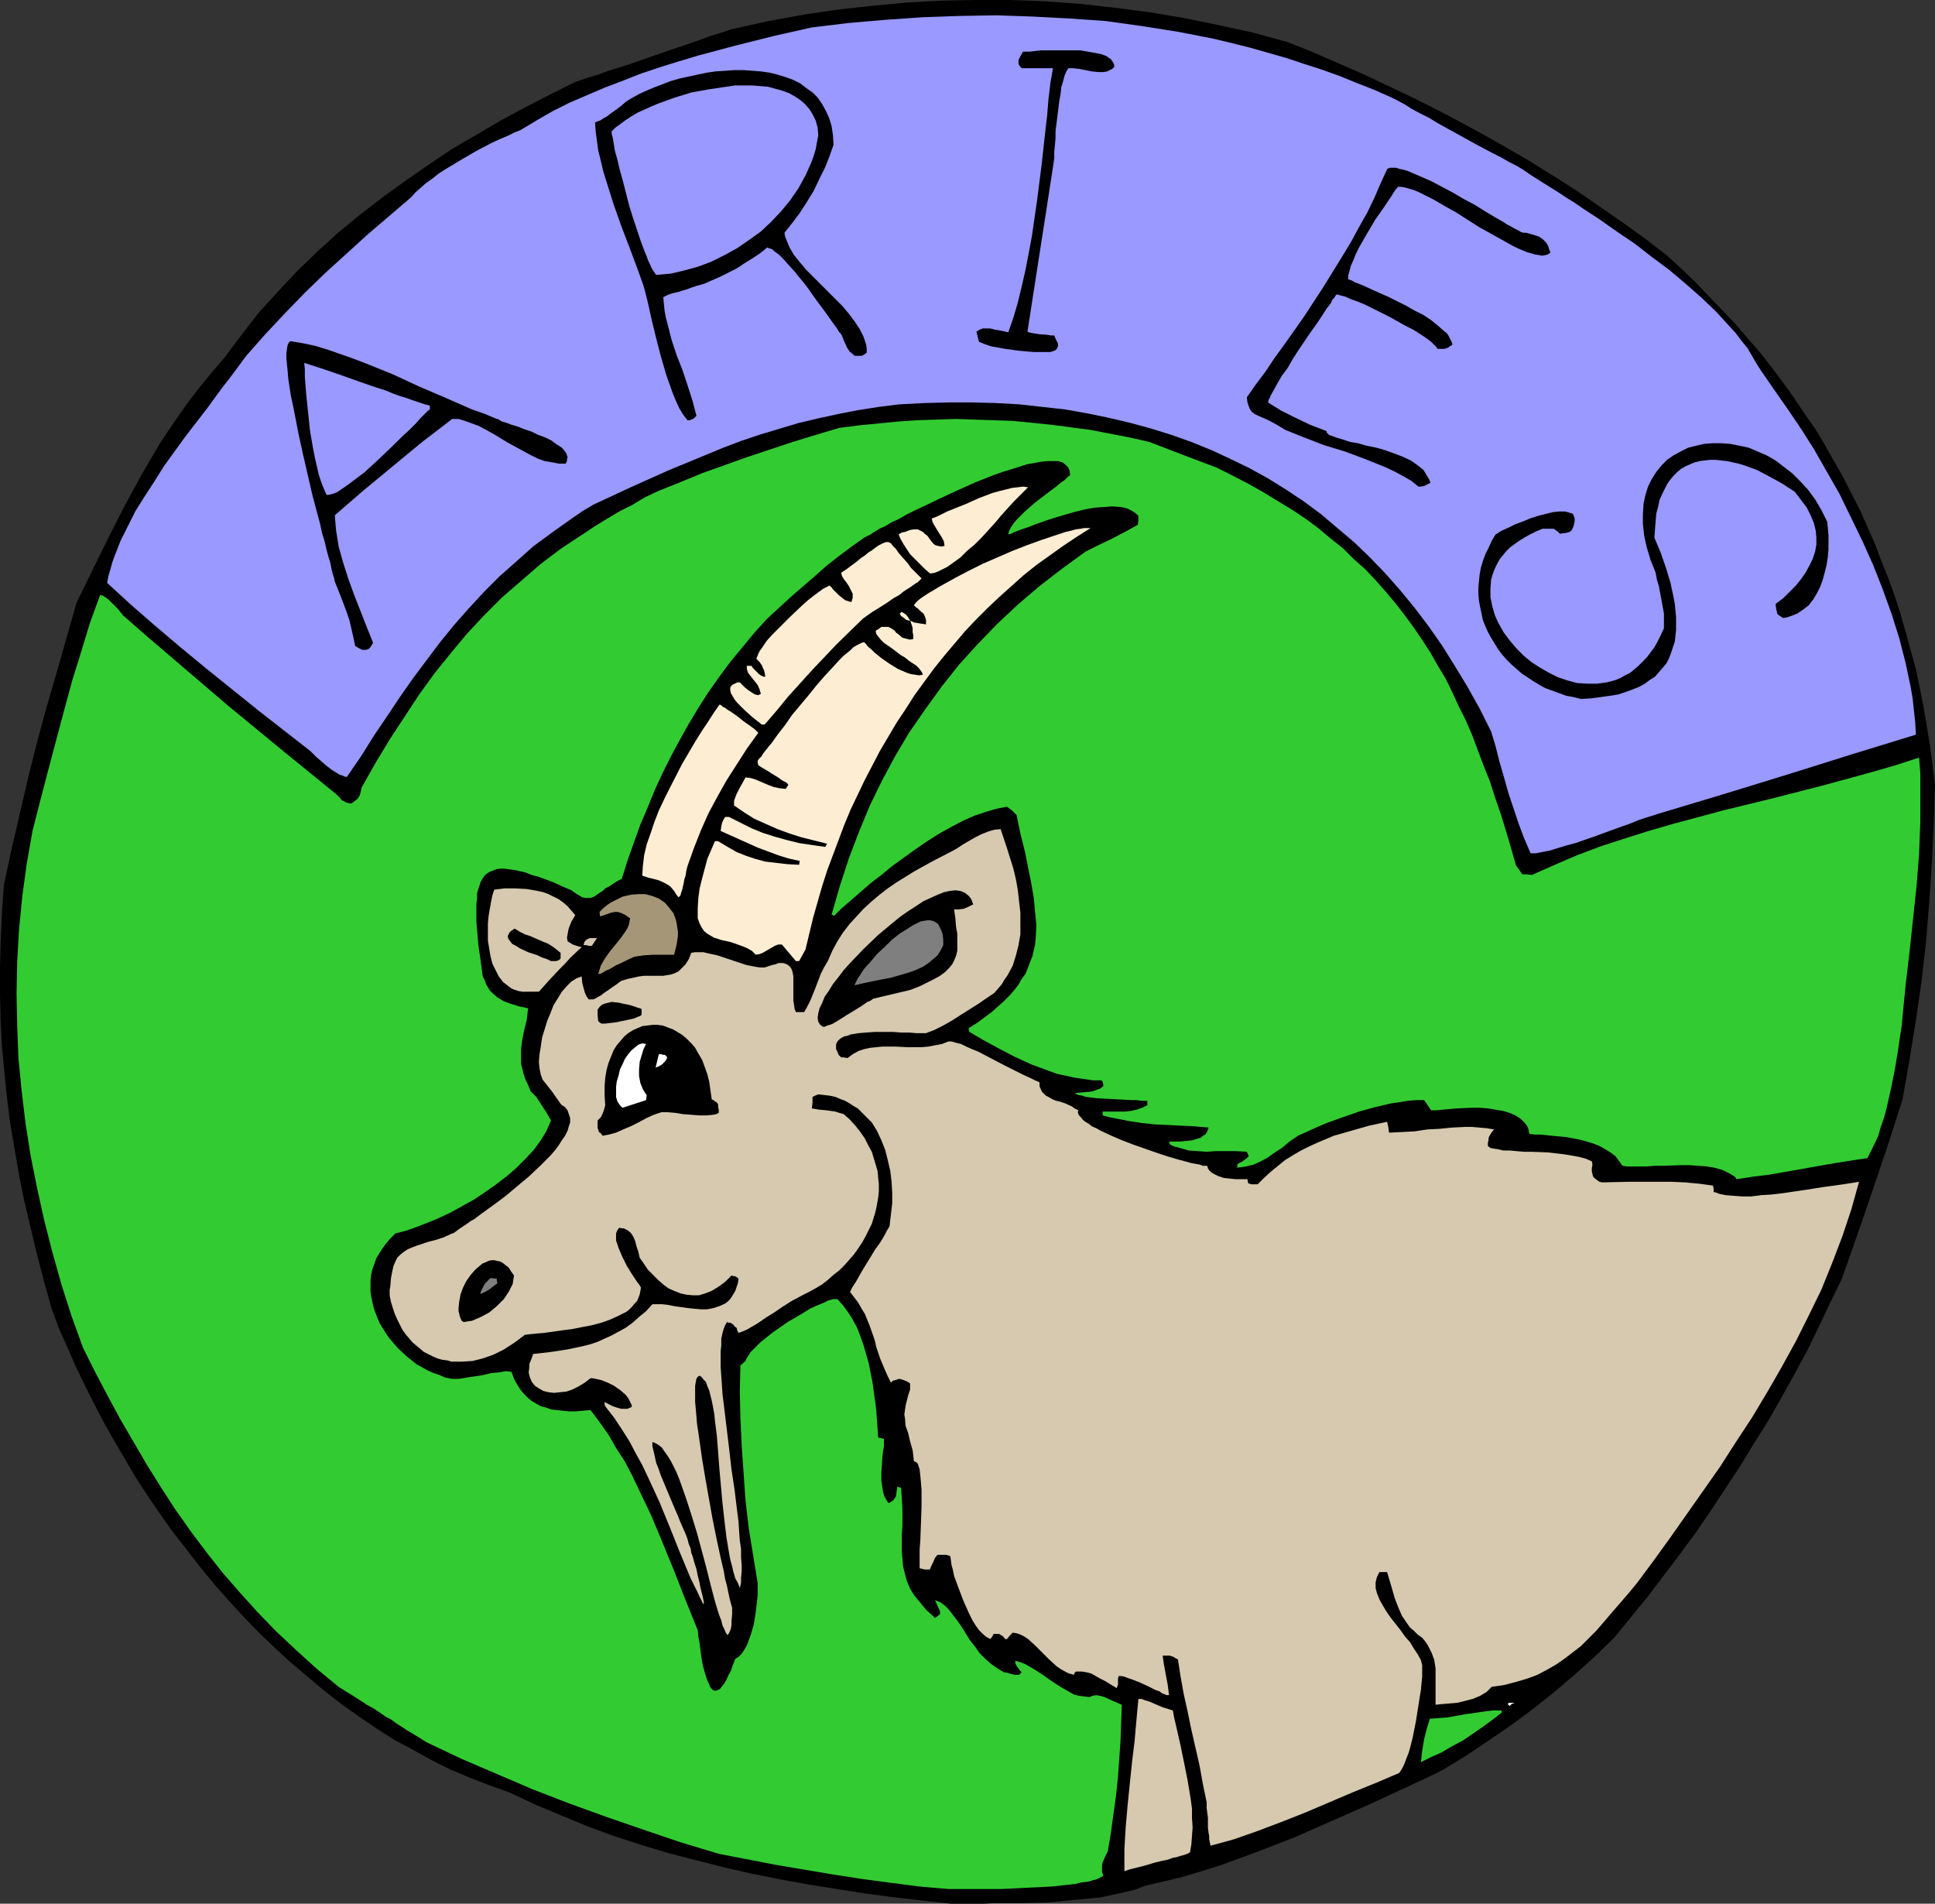
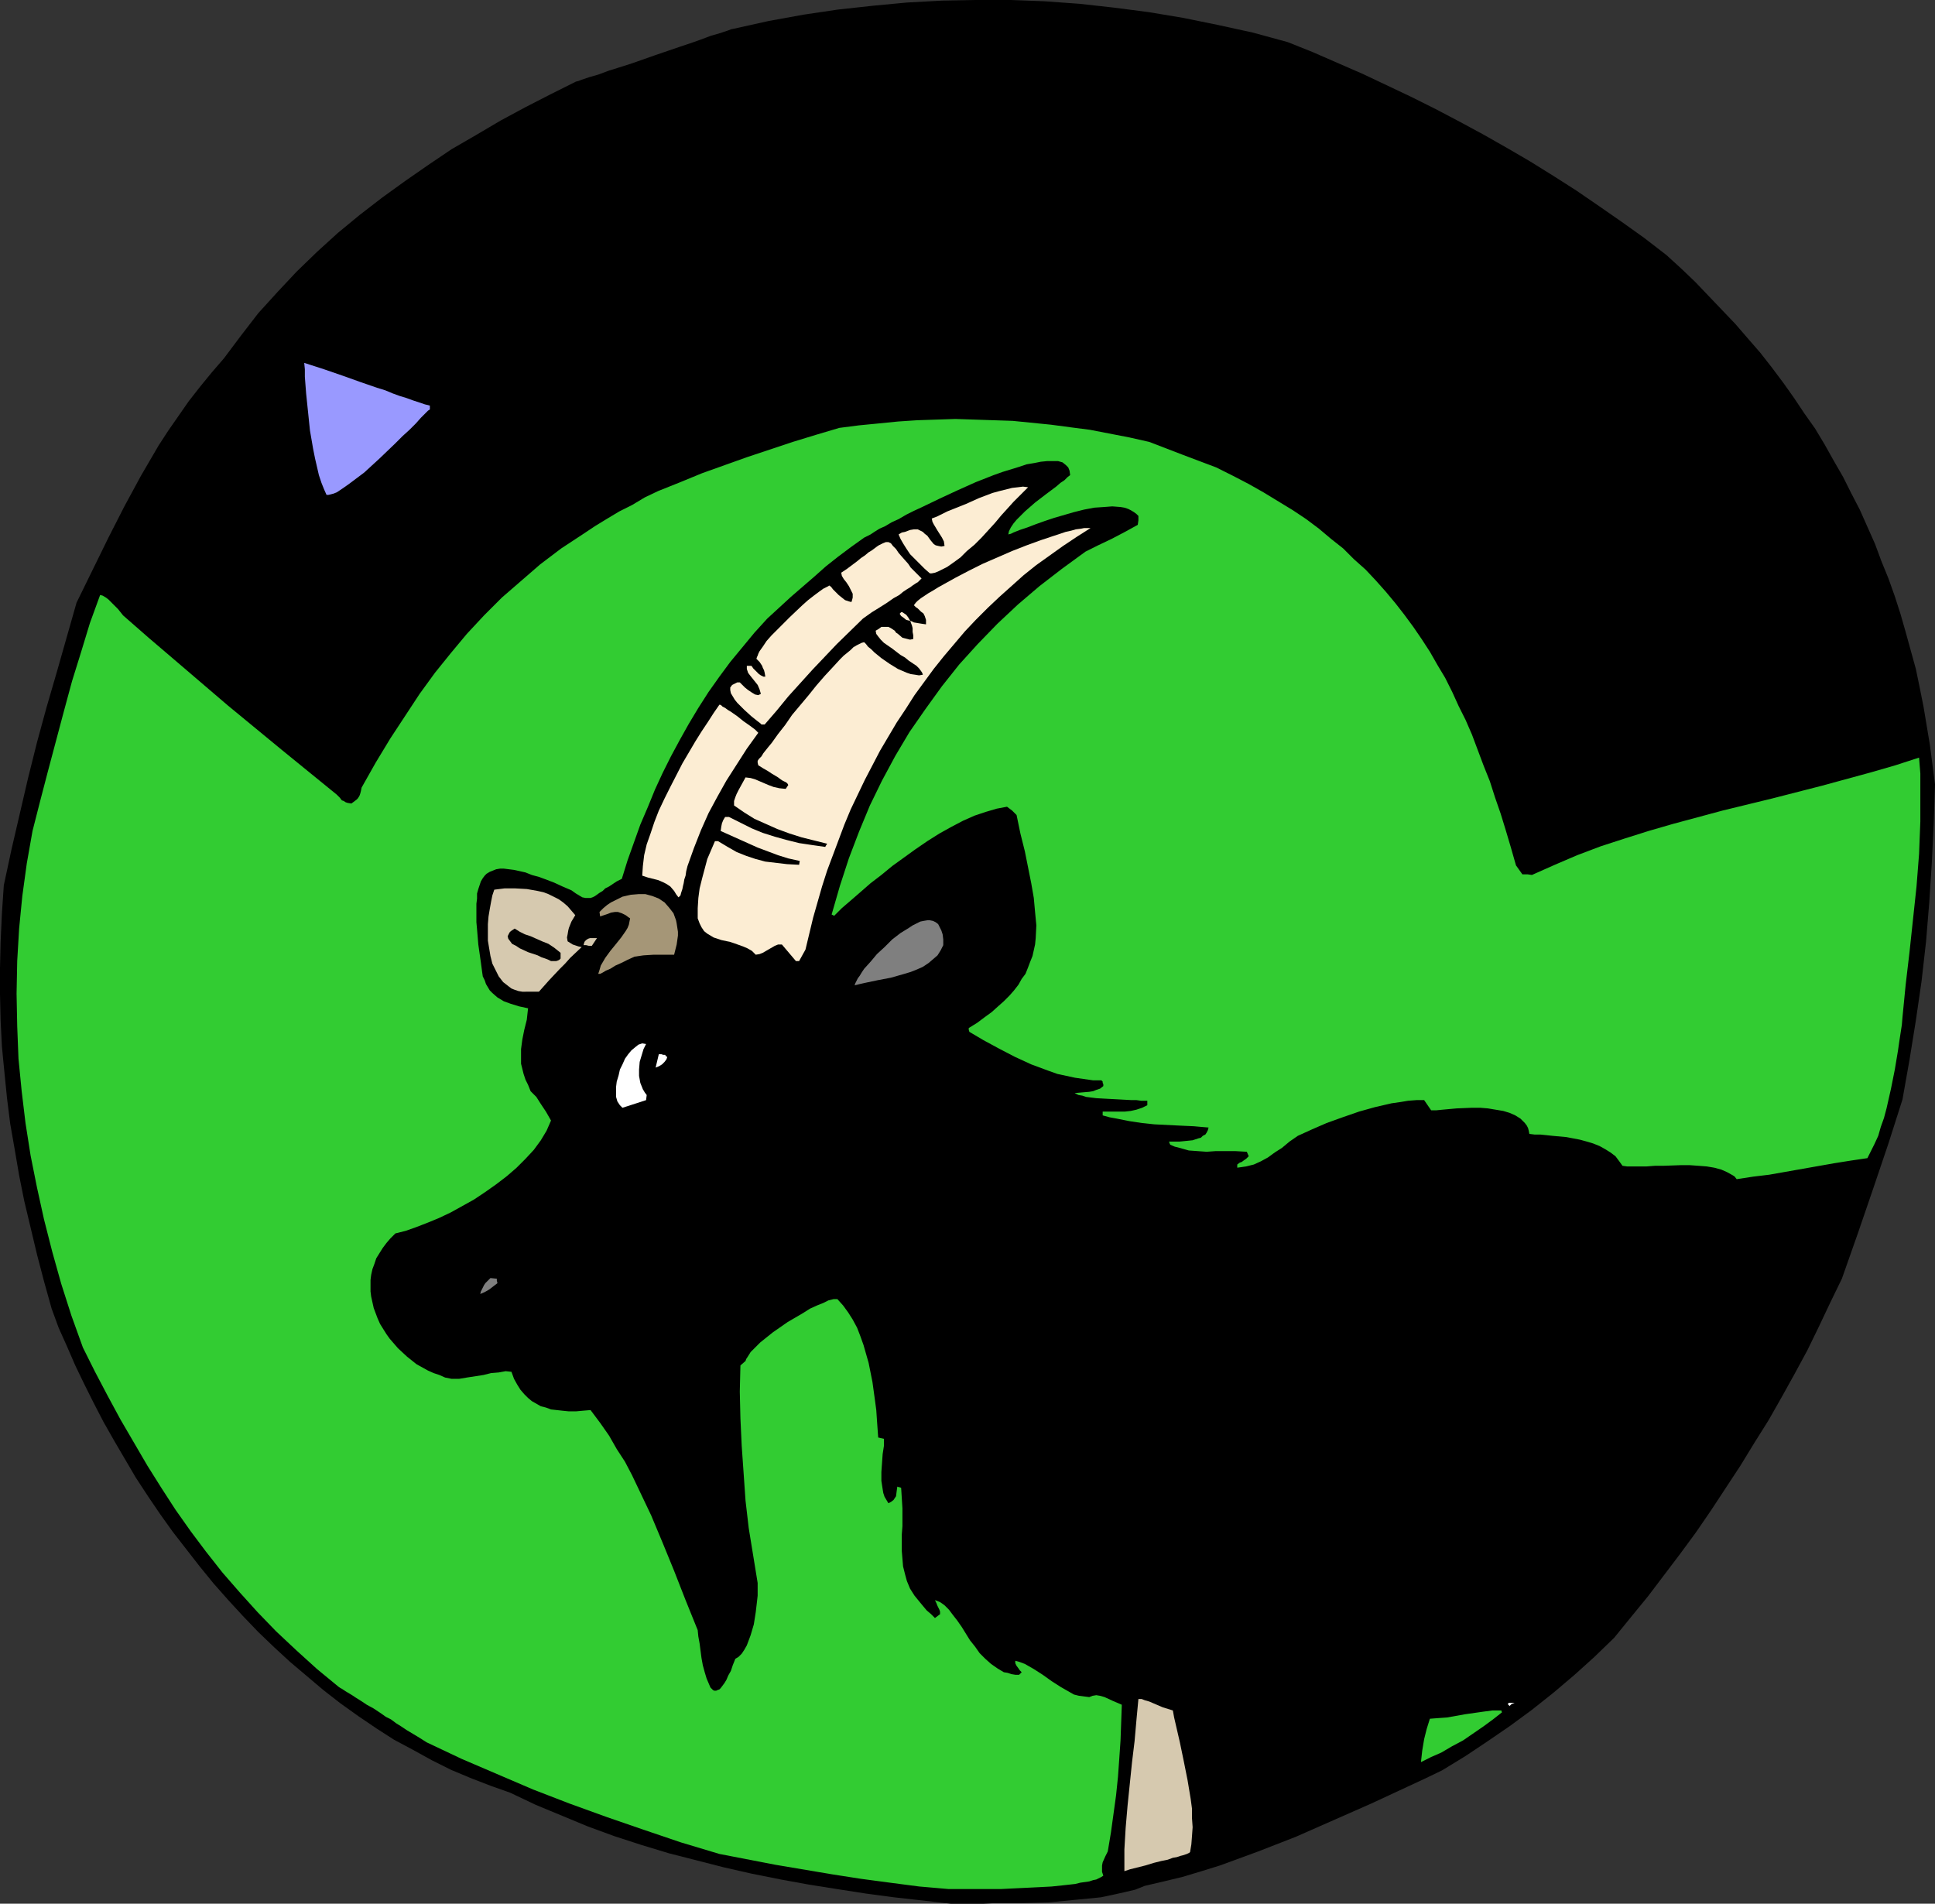
<svg xmlns="http://www.w3.org/2000/svg" xmlns:ns1="http://sodipodi.sourceforge.net/DTD/sodipodi-0.dtd" xmlns:ns2="http://www.inkscape.org/namespaces/inkscape" version="1.0" width="129.724mm" height="127.628mm" id="svg30" ns1:docname="Aries 17.wmf">
  <rect width="100%" height="100%" fill="#333333" stroke="none" />
  <ns1:namedview id="namedview30" pagecolor="#ffffff" bordercolor="#000000" borderopacity="0.25" ns2:showpageshadow="2" ns2:pageopacity="0.0" ns2:pagecheckerboard="0" ns2:deskcolor="#d1d1d1" ns2:document-units="mm" />
  <defs id="defs1">
    <pattern id="WMFhbasepattern" patternUnits="userSpaceOnUse" width="6" height="6" x="0" y="0" />
  </defs>
  <path style="fill:#000000;fill-opacity:1;fill-rule:evenodd;stroke:none" d="m 240.945,482.373 -14.382,-1.616 -7.272,-0.97 -7.272,-1.131 -7.11,-1.131 -7.11,-1.293 -7.272,-1.454 -7.11,-1.616 -6.949,-1.778 -6.949,-1.778 -6.949,-2.101 -6.949,-2.262 -6.626,-2.424 -6.626,-2.747 -6.626,-2.747 -6.464,-3.07 -5.01,-1.778 -5.01,-1.939 -5.01,-2.101 -4.848,-2.424 -4.686,-2.586 -4.848,-2.586 -4.525,-2.909 -4.525,-3.07 -4.525,-3.232 -4.363,-3.394 -4.202,-3.555 -4.202,-3.555 -4.04,-3.717 -4.04,-3.878 -3.878,-4.04 -3.717,-4.04 -3.717,-4.202 -3.555,-4.363 -3.394,-4.363 -3.394,-4.363 -3.232,-4.525 -3.07,-4.525 -3.07,-4.686 -2.747,-4.686 -2.747,-4.686 -2.747,-4.848 -2.424,-4.686 -2.424,-4.848 -2.262,-4.686 -2.101,-4.848 -2.101,-4.686 -1.778,-4.848 -1.939,-6.949 L 9.373,317.865 7.757,311.078 6.141,304.291 4.848,297.827 3.717,291.201 2.586,284.737 1.778,278.274 1.131,271.81 0.485,265.184 0.162,258.72 0,251.933 v -6.626 l 0.162,-6.787 0.323,-7.11 0.485,-7.11 1.939,-9.05 2.101,-9.05 2.101,-9.05 2.262,-9.05 2.424,-8.888 2.586,-8.888 5.01,-17.614 4.04,-8.242 4.04,-8.242 4.04,-7.918 4.202,-7.757 2.262,-3.878 2.262,-3.878 2.424,-3.717 2.586,-3.717 2.586,-3.717 2.909,-3.717 2.909,-3.555 3.07,-3.555 4.363,-5.818 4.363,-5.656 4.848,-5.333 4.848,-5.171 5.171,-5.01 5.333,-4.848 5.494,-4.525 5.656,-4.363 5.818,-4.202 5.818,-4.04 5.979,-4.04 6.141,-3.555 6.302,-3.717 6.302,-3.394 6.302,-3.232 6.464,-3.232 0.646,-0.162 0.808,-0.323 0.97,-0.323 0.97,-0.323 2.262,-0.646 2.586,-0.97 2.586,-0.808 3.07,-0.97 5.979,-2.101 6.141,-2.101 2.909,-0.97 2.747,-0.97 2.586,-0.97 2.262,-0.646 0.97,-0.323 0.97,-0.323 0.808,-0.323 0.808,-0.162 8.726,-1.939 8.888,-1.616 8.726,-1.293 8.888,-0.97 8.565,-0.808 8.888,-0.485 L 247.248,0 h 8.888 l 8.565,0.323 8.888,0.646 8.726,0.97 8.726,1.131 8.726,1.454 8.726,1.778 8.888,1.939 8.888,2.424 6.464,2.586 6.302,2.747 6.302,2.747 6.141,2.909 6.141,2.909 6.141,3.07 6.141,3.232 5.979,3.232 5.979,3.394 5.818,3.394 5.979,3.717 5.818,3.717 5.656,3.878 5.818,4.04 5.656,4.04 5.656,4.363 3.717,3.394 3.555,3.394 3.394,3.555 3.394,3.555 3.394,3.555 3.07,3.555 3.232,3.717 2.909,3.717 2.909,3.878 2.747,3.878 2.586,3.878 2.747,3.878 2.424,4.04 2.262,4.04 2.424,4.202 2.101,4.202 2.101,4.04 1.939,4.363 1.939,4.363 1.616,4.363 1.778,4.363 1.616,4.525 1.454,4.525 1.293,4.525 1.293,4.686 1.293,4.686 0.97,4.686 0.97,4.848 0.808,4.848 0.808,4.848 0.646,5.01 0.646,5.01 -0.323,9.858 -0.485,10.019 -0.646,10.019 -0.808,9.858 -1.131,10.019 -1.454,10.019 -1.616,10.019 -1.778,10.019 -3.555,11.15 -3.878,11.474 -3.878,11.312 -4.04,11.474 -2.909,5.979 -2.909,6.141 -2.909,5.979 -3.232,5.979 -3.232,5.818 -3.394,5.979 -3.555,5.656 -3.555,5.818 -3.717,5.656 -3.717,5.656 -3.878,5.656 -4.04,5.494 -4.04,5.333 -4.04,5.333 -4.363,5.333 -4.202,5.171 -5.01,4.848 -5.01,4.525 -5.333,4.525 -5.494,4.363 -5.494,4.04 -5.656,3.878 -5.818,3.878 -5.818,3.555 -4.363,2.101 -4.525,2.101 -9.05,4.202 -9.534,4.202 -9.534,4.202 -9.534,3.717 -4.848,1.778 -4.848,1.778 -4.686,1.454 -4.848,1.454 -4.686,1.131 -4.848,1.131 -2.424,0.97 -2.747,0.646 -2.909,0.646 -3.07,0.646 -3.232,0.323 -3.394,0.323 -6.626,0.646 -6.787,0.162 h -3.394 -3.232 l -3.07,0.162 h -5.656 z" id="path1" />
  <path style="fill:#32cc32;fill-opacity:1;fill-rule:evenodd;stroke:none" d="m 240.299,478.656 -7.434,-0.646 -7.434,-0.97 -7.272,-0.97 -7.272,-1.131 -14.382,-2.424 -14.221,-2.747 -9.696,-2.909 -9.534,-3.232 -9.373,-3.232 -9.373,-3.394 -9.211,-3.555 -9.05,-3.878 -9.05,-3.878 -8.888,-4.202 -1.778,-1.131 -1.616,-0.97 -1.616,-0.97 -1.454,-0.97 -1.293,-0.808 -1.293,-0.97 -1.293,-0.646 -1.131,-0.808 -1.939,-1.293 -1.778,-0.97 -1.454,-0.97 -1.293,-0.808 -0.97,-0.646 -0.808,-0.485 -0.808,-0.485 -0.485,-0.323 -0.485,-0.323 -0.323,-0.162 -0.485,-0.323 -5.494,-4.525 -5.171,-4.686 -5.171,-4.848 -4.686,-4.848 -4.525,-5.01 -4.363,-5.01 -4.202,-5.333 -3.878,-5.171 -3.878,-5.494 -3.555,-5.494 -3.555,-5.656 -3.394,-5.818 -3.394,-5.818 -3.232,-5.979 -3.232,-6.141 -3.07,-6.141 -2.909,-8.08 -2.586,-8.08 -2.262,-8.08 -2.101,-8.242 -1.778,-8.08 -1.616,-8.08 -1.293,-8.242 -0.97,-8.08 -0.808,-8.242 -0.323,-8.242 -0.162,-8.242 0.162,-8.242 0.485,-8.242 0.808,-8.242 1.131,-8.242 1.454,-8.242 1.939,-7.595 1.939,-7.434 4.04,-15.19 2.101,-7.757 2.262,-7.272 2.262,-7.434 2.586,-7.11 0.646,0.162 0.808,0.485 0.646,0.485 0.808,0.808 1.616,1.616 0.646,0.808 0.646,0.808 6.464,5.656 6.626,5.656 13.413,11.474 13.736,11.312 13.898,11.312 0.485,0.485 0.323,0.323 0.485,0.646 0.485,0.162 0.485,0.323 0.485,0.162 0.97,0.162 0.646,-0.485 0.646,-0.485 0.323,-0.323 0.323,-0.485 0.162,-0.323 0.162,-0.485 0.162,-0.646 0.162,-0.808 3.555,-6.302 3.717,-6.141 3.717,-5.656 3.717,-5.656 3.878,-5.333 4.04,-5.01 4.04,-4.848 4.363,-4.686 4.525,-4.525 4.848,-4.202 4.848,-4.202 5.333,-4.04 5.656,-3.717 2.909,-1.939 2.909,-1.778 3.232,-1.939 3.232,-1.616 3.232,-1.939 3.394,-1.616 5.656,-2.262 5.494,-2.262 11.312,-4.04 11.635,-3.878 5.818,-1.778 5.979,-1.778 5.01,-0.646 5.01,-0.485 4.848,-0.485 4.848,-0.323 4.848,-0.162 4.848,-0.162 4.848,0.162 4.848,0.162 4.848,0.162 4.848,0.485 4.848,0.485 4.848,0.646 5.01,0.646 5.01,0.97 5.01,0.97 5.01,1.131 8.403,3.232 8.565,3.232 4.202,2.101 4.04,2.101 3.717,2.101 3.717,2.262 3.717,2.262 3.394,2.262 3.232,2.424 3.07,2.586 3.07,2.424 2.747,2.747 2.909,2.586 2.586,2.747 2.586,2.909 2.424,2.909 2.262,2.909 2.262,3.07 2.101,3.07 2.101,3.232 1.939,3.394 1.939,3.232 1.778,3.555 1.616,3.555 1.778,3.555 1.616,3.717 1.454,3.878 1.454,3.878 1.616,4.04 1.293,4.04 1.454,4.202 1.293,4.202 1.293,4.363 1.293,4.525 1.616,2.262 h 1.293 l 1.131,0.162 5.818,-2.586 5.656,-2.424 5.979,-2.262 5.979,-1.939 6.141,-1.939 6.141,-1.778 12.605,-3.394 12.605,-3.07 12.605,-3.232 12.443,-3.394 6.141,-1.778 5.979,-1.939 0.323,4.04 v 4.04 4.04 4.04 l -0.323,8.242 -0.646,8.242 -1.778,16.645 -0.97,8.242 -0.808,8.242 -0.162,1.939 -0.323,2.101 -0.323,2.101 -0.323,2.262 -0.808,4.848 -0.97,4.848 -1.131,5.01 -0.646,2.424 -0.808,2.262 -0.646,2.262 -0.97,2.101 -0.97,1.939 -0.808,1.616 -4.363,0.646 -4.04,0.646 -8.242,1.454 -8.242,1.454 -4.04,0.485 -4.202,0.646 -0.485,-0.646 -0.485,-0.323 -1.454,-0.808 -1.454,-0.646 -1.778,-0.485 -1.939,-0.323 -2.101,-0.162 -2.262,-0.162 h -2.101 l -4.525,0.162 h -2.101 l -2.101,0.162 h -1.778 -3.232 l -1.131,-0.162 -0.808,-1.131 -0.97,-1.293 -1.293,-0.97 -1.293,-0.808 -1.454,-0.808 -1.616,-0.646 -1.616,-0.485 -1.778,-0.485 -3.394,-0.646 -3.555,-0.323 -1.454,-0.162 -1.616,-0.162 h -1.454 l -1.293,-0.162 -0.162,-0.808 -0.162,-0.646 -0.323,-0.646 -0.485,-0.646 -1.131,-1.131 -1.293,-0.808 -1.454,-0.646 -1.616,-0.485 -1.939,-0.323 -1.939,-0.323 -1.939,-0.162 h -2.101 l -3.878,0.162 -1.778,0.162 -1.778,0.162 -1.616,0.162 h -1.293 l -1.778,-2.586 h -1.939 l -2.101,0.162 -1.939,0.323 -2.262,0.323 -4.202,0.97 -4.04,1.131 -4.202,1.454 -4.04,1.454 -3.717,1.616 -3.555,1.616 -2.101,1.454 -1.939,1.616 -1.778,1.131 -1.778,1.293 -1.778,0.97 -1.778,0.808 -1.939,0.485 -1.131,0.162 -1.131,0.162 v -0.808 l 0.646,-0.485 0.485,-0.162 0.646,-0.485 0.485,-0.323 0.646,-0.646 -0.485,-1.131 -2.909,-0.162 h -5.01 l -2.262,0.162 -2.262,-0.162 -2.262,-0.162 -2.262,-0.646 -1.293,-0.323 -1.131,-0.485 -0.162,-0.323 -0.162,-0.485 h 1.293 1.454 l 1.616,-0.162 1.616,-0.162 1.454,-0.485 0.646,-0.162 0.485,-0.485 0.646,-0.323 0.323,-0.485 0.323,-0.646 0.162,-0.646 -1.939,-0.162 -1.778,-0.162 -3.555,-0.162 -3.232,-0.162 -3.232,-0.162 -3.07,-0.323 -3.232,-0.485 -3.232,-0.646 -1.778,-0.323 -1.778,-0.485 v -0.97 h 2.747 2.909 l 1.454,-0.162 1.454,-0.323 1.454,-0.485 1.293,-0.646 v -1.131 h -0.646 -0.97 l -1.131,-0.162 h -1.293 l -2.909,-0.162 -3.07,-0.162 -2.909,-0.162 -1.293,-0.162 -1.293,-0.162 -0.97,-0.323 -0.97,-0.162 -0.646,-0.323 -0.323,-0.162 1.778,-0.162 1.939,-0.162 0.97,-0.162 0.808,-0.323 0.97,-0.323 0.808,-0.646 v -0.485 l -0.162,-0.323 v -0.323 l -0.323,-0.323 h -2.101 l -2.262,-0.323 -2.262,-0.323 -2.262,-0.485 -2.262,-0.485 -2.262,-0.808 -4.363,-1.616 -4.202,-1.939 -4.04,-2.101 -3.878,-2.101 -3.555,-2.101 -0.162,-0.485 v -0.485 l 2.101,-1.293 1.939,-1.454 1.778,-1.293 1.616,-1.454 1.454,-1.293 1.454,-1.454 1.131,-1.293 1.131,-1.454 0.808,-1.454 0.97,-1.293 0.646,-1.616 0.485,-1.293 0.646,-1.616 0.323,-1.454 0.323,-1.454 0.162,-1.616 0.162,-3.232 -0.323,-3.394 -0.323,-3.555 -0.646,-3.717 -0.808,-4.04 -0.808,-4.04 -1.131,-4.525 -0.97,-4.686 -1.131,-1.131 -1.293,-0.97 -2.586,0.485 -2.747,0.808 -2.909,0.97 -2.909,1.293 -3.07,1.616 -2.909,1.616 -3.07,1.939 -3.07,2.101 -5.818,4.202 -2.747,2.262 -2.747,2.101 -2.586,2.262 -2.424,2.101 -2.262,1.939 -1.939,1.939 -0.323,-0.162 -0.323,-0.162 2.101,-7.272 2.262,-6.949 2.586,-6.787 2.747,-6.626 3.07,-6.302 3.394,-6.302 3.555,-5.979 4.04,-5.818 4.202,-5.818 4.363,-5.494 4.686,-5.171 5.01,-5.171 5.171,-4.848 5.494,-4.686 5.656,-4.363 5.979,-4.363 3.232,-1.616 3.394,-1.616 3.394,-1.778 3.232,-1.778 0.162,-1.131 V 131.38 130.734 l -0.485,-0.485 -0.646,-0.485 -0.808,-0.485 -0.646,-0.323 -0.97,-0.323 -0.97,-0.162 -2.101,-0.162 -2.101,0.162 -2.424,0.162 -2.586,0.485 -2.586,0.646 -5.01,1.454 -2.424,0.808 -2.262,0.808 -2.101,0.808 -1.939,0.646 -1.616,0.646 -0.646,0.323 -0.646,0.162 0.162,-0.808 0.485,-0.97 0.646,-0.97 0.808,-0.97 0.97,-0.97 1.131,-1.131 2.586,-2.262 2.747,-2.101 2.586,-1.939 1.131,-0.97 0.97,-0.646 0.808,-0.808 0.646,-0.485 -0.162,-1.131 -0.323,-0.808 -0.646,-0.646 -0.808,-0.646 -1.131,-0.323 h -1.293 -1.454 l -1.616,0.162 -1.616,0.323 -1.939,0.323 -1.939,0.646 -2.101,0.646 -2.101,0.646 -2.262,0.808 -4.525,1.778 -4.686,2.101 -4.525,2.101 -4.363,2.101 -2.101,0.97 -1.939,0.97 -1.939,1.131 -1.778,0.808 -1.616,0.97 -1.454,0.646 -1.293,0.808 -0.97,0.646 -0.97,0.485 -0.646,0.323 -3.394,2.424 -3.232,2.424 -3.07,2.424 -2.909,2.586 -5.979,5.171 -5.979,5.494 -3.232,3.555 -3.07,3.717 -3.07,3.717 -2.747,3.717 -2.747,3.878 -2.586,4.04 -2.424,4.04 -2.262,4.04 -2.262,4.202 -2.101,4.202 -1.939,4.202 -1.778,4.363 -1.939,4.525 -1.616,4.525 -1.616,4.525 -1.454,4.686 -1.293,0.646 -0.97,0.646 -0.97,0.646 -0.97,0.485 -0.646,0.646 -0.808,0.485 -1.131,0.808 -0.646,0.323 -0.485,0.162 h -0.646 -0.646 l -0.808,-0.162 -0.808,-0.485 -0.808,-0.485 -1.131,-0.808 -2.262,-0.97 -2.101,-0.97 -2.101,-0.808 -1.778,-0.646 -1.778,-0.485 -1.616,-0.646 -1.454,-0.323 -1.454,-0.323 -1.293,-0.162 -1.293,-0.162 h -0.97 l -0.97,0.162 -0.808,0.323 -0.808,0.323 -0.808,0.485 -0.485,0.485 -0.485,0.646 -0.485,0.808 -0.323,0.97 -0.323,0.97 -0.323,1.131 v 1.293 l -0.162,1.293 v 3.07 1.616 l 0.162,1.778 0.162,1.939 0.162,1.939 0.323,2.262 0.323,2.262 0.323,2.424 0.162,1.131 0.485,0.97 0.323,0.97 0.485,0.808 0.485,0.808 0.646,0.646 1.293,1.131 1.616,0.97 1.778,0.646 2.101,0.646 2.262,0.485 -0.323,2.909 -0.646,2.586 -0.485,2.424 -0.323,2.424 v 2.424 1.293 l 0.323,1.293 0.323,1.293 0.485,1.454 0.646,1.293 0.646,1.616 1.454,1.454 1.131,1.778 1.293,1.939 1.293,2.262 -1.131,2.586 -1.454,2.424 -1.778,2.424 -2.101,2.262 -2.262,2.262 -2.424,2.101 -2.747,2.101 -2.747,1.939 -2.909,1.939 -2.909,1.616 -2.909,1.616 -3.07,1.454 -2.747,1.131 -2.909,1.131 -2.747,0.97 -2.586,0.646 -1.293,1.293 -0.97,1.131 -0.97,1.293 -0.808,1.293 -0.808,1.293 -0.485,1.454 -0.485,1.293 -0.323,1.454 -0.162,1.293 v 1.454 1.454 l 0.162,1.293 0.646,2.909 0.485,1.293 0.485,1.293 0.646,1.454 0.808,1.293 0.808,1.293 0.808,1.131 2.101,2.424 2.262,2.101 2.424,1.939 1.454,0.808 1.454,0.808 1.454,0.646 1.454,0.485 1.454,0.646 1.616,0.323 h 1.939 l 1.939,-0.323 4.202,-0.646 1.939,-0.485 1.939,-0.162 1.778,-0.323 1.454,0.162 0.646,1.778 0.808,1.454 0.808,1.293 0.97,1.131 0.97,0.97 0.97,0.808 1.131,0.646 1.131,0.646 1.293,0.323 1.293,0.485 1.454,0.162 1.454,0.162 1.616,0.162 h 1.778 l 1.778,-0.162 1.939,-0.162 2.424,3.232 2.262,3.232 1.939,3.394 2.101,3.232 1.778,3.394 1.616,3.394 3.232,6.787 2.909,6.949 2.909,7.11 2.909,7.434 3.07,7.595 0.162,1.616 0.323,1.778 0.485,3.717 0.323,1.778 0.485,1.778 0.485,1.616 0.485,1.131 0.485,1.131 0.323,0.323 0.323,0.323 0.323,0.162 h 0.485 l 0.323,-0.162 0.485,-0.162 0.323,-0.323 0.485,-0.646 0.485,-0.646 0.485,-0.808 0.485,-1.131 0.646,-1.131 0.485,-1.454 0.646,-1.616 0.808,-0.485 0.808,-0.808 0.646,-0.97 0.646,-1.131 0.485,-1.293 0.485,-1.293 0.808,-2.747 0.485,-3.07 0.323,-2.747 0.162,-1.454 v -1.131 -2.101 l -1.131,-6.949 -1.131,-6.949 -0.808,-6.949 -0.485,-6.949 -0.485,-6.949 -0.323,-6.949 -0.162,-6.787 0.162,-6.626 1.293,-1.131 0.162,-0.485 0.323,-0.485 0.808,-1.293 1.131,-1.131 1.293,-1.293 1.616,-1.293 1.616,-1.293 3.717,-2.586 3.878,-2.262 1.778,-1.131 1.778,-0.808 1.616,-0.646 1.293,-0.646 1.293,-0.323 h 0.97 l 1.454,1.616 1.293,1.778 1.131,1.778 1.131,2.101 0.808,2.101 0.808,2.262 1.293,4.525 0.97,4.848 0.646,4.686 0.323,2.424 0.162,2.424 0.323,4.525 1.454,0.323 v 1.778 l -0.323,2.101 -0.162,2.262 -0.162,2.262 v 2.262 l 0.323,2.101 0.162,0.97 0.323,0.97 0.485,0.808 0.485,0.808 0.646,-0.323 0.646,-0.485 0.323,-0.485 0.323,-0.485 0.162,-1.293 0.162,-1.131 0.485,0.162 h 0.162 l 0.323,0.162 0.162,2.586 0.162,2.586 v 4.525 l -0.162,2.101 v 2.262 1.939 l 0.162,1.939 0.162,1.939 0.485,1.939 0.485,1.778 0.808,1.939 1.131,1.778 1.454,1.778 1.616,1.939 1.131,0.97 0.97,0.97 1.293,-0.97 v -0.646 l -0.162,-0.485 -0.485,-0.97 -0.323,-0.808 -0.323,-0.646 1.293,0.485 1.131,0.808 1.131,1.131 0.97,1.293 1.131,1.454 1.131,1.616 2.101,3.394 1.293,1.616 1.131,1.616 1.454,1.454 1.454,1.293 1.616,1.131 1.616,0.97 0.97,0.162 0.97,0.323 0.97,0.162 h 0.97 l 0.323,-0.323 0.323,-0.323 -0.485,-0.485 -0.323,-0.485 -0.485,-0.646 -0.323,-0.646 v -0.646 l 1.131,0.323 1.293,0.485 1.131,0.646 1.131,0.646 2.262,1.454 2.262,1.616 2.262,1.454 2.262,1.293 1.131,0.646 1.293,0.323 1.293,0.162 1.293,0.162 0.808,-0.323 0.97,-0.162 0.97,0.162 1.131,0.323 2.101,0.97 2.262,0.97 -0.323,9.05 -0.323,4.686 -0.323,4.525 -0.485,4.686 -0.646,4.686 -0.646,4.686 -0.808,4.848 -0.646,1.293 -0.646,1.454 -0.162,0.808 v 0.646 0.97 l 0.323,0.97 -0.485,0.323 -0.646,0.323 -0.646,0.323 -0.808,0.162 -0.97,0.323 -1.131,0.162 -1.131,0.162 -1.293,0.323 -2.909,0.323 -3.07,0.323 -3.07,0.162 -6.626,0.323 -3.232,0.162 h -3.07 -2.909 -2.586 z" id="path2" />
  <path style="fill:#d6c9af;fill-opacity:1;fill-rule:evenodd;stroke:none" d="m 284.9,474.132 v -5.494 l 0.323,-5.494 0.485,-5.656 1.131,-10.989 0.646,-5.333 0.485,-5.494 0.485,-5.171 h 0.808 l 0.808,0.323 1.131,0.323 1.131,0.485 2.262,0.97 2.586,0.808 0.323,1.778 0.485,2.101 0.485,2.101 0.485,2.101 0.97,4.686 0.97,4.848 0.808,4.848 0.323,2.424 v 2.424 l 0.162,2.262 -0.162,2.262 -0.162,2.101 -0.323,1.939 -0.162,0.162 -0.323,0.162 -0.323,0.162 -0.485,0.162 -0.485,0.162 -0.646,0.162 -0.97,0.323 -0.97,0.162 -1.293,0.485 -1.616,0.323 -1.939,0.485 -2.101,0.646 -1.293,0.323 -1.293,0.323 -1.293,0.323 z" id="path3" />
-   <path style="fill:#d6c9af;fill-opacity:1;fill-rule:evenodd;stroke:none" d="m 306.716,467.668 -0.162,-0.808 -0.162,-0.808 v -0.808 l -0.162,-0.808 -0.162,-1.293 v -0.808 -0.808 -0.97 l -0.162,-1.131 -0.162,-1.293 v -1.454 l -0.97,-4.686 -0.808,-4.525 -2.101,-9.211 -0.97,-4.686 -0.97,-4.363 -0.808,-4.525 -0.646,-4.202 -0.646,-0.323 -0.485,-0.323 -0.97,-0.323 h -0.808 -0.97 l 0.162,1.131 0.162,1.131 0.485,2.586 0.485,2.586 0.162,1.293 0.162,1.293 h -0.162 -0.485 l -0.323,-0.162 -0.808,-0.323 -0.646,-0.485 -0.97,-0.323 -1.939,-0.97 -2.101,-0.97 -2.101,-0.808 -0.97,-0.323 -0.808,-0.323 -0.808,-0.162 h -0.646 l -0.162,0.646 v 1.616 l -0.162,0.323 -0.162,0.485 -1.616,-0.97 -1.293,-0.808 -1.293,-0.646 -1.131,-0.646 -1.131,-0.646 -1.293,-0.323 -1.131,-0.162 h -1.454 l -0.323,0.323 -0.162,0.485 -1.293,-0.323 -0.97,-0.485 -1.131,-0.646 -0.97,-0.646 -1.939,-1.778 -1.778,-1.778 -1.778,-1.778 -1.778,-1.616 -0.97,-0.646 -0.97,-0.485 -0.97,-0.323 -0.97,-0.162 -0.808,0.808 -0.646,0.808 h -0.485 l -0.485,-0.646 -0.485,-0.323 -0.323,-0.162 -0.162,-0.162 h -0.646 -0.808 l -0.323,0.646 -0.485,0.646 -0.97,-0.485 -0.97,-0.808 -0.97,-0.97 -0.808,-1.131 -0.808,-1.293 -0.808,-1.616 -1.454,-3.232 -1.293,-3.394 -1.131,-3.07 -0.323,-1.616 -0.323,-1.131 -0.162,-1.293 -0.162,-0.97 -0.485,-0.162 -0.485,-0.162 h -0.323 -1.939 l -0.646,0.808 -0.485,1.131 -0.485,0.97 -0.323,0.808 h -1.293 l -1.293,-0.323 v -2.909 -1.939 l 0.162,-1.939 0.162,-4.363 0.162,-4.525 v -4.202 l -0.162,-1.939 -0.162,-1.778 -0.162,-1.454 -0.323,-0.97 -0.162,-0.485 -0.323,-0.323 -0.323,-0.162 -0.323,-0.162 -0.162,-1.454 -0.162,-1.293 -0.646,-2.262 -0.485,-2.101 -0.646,-1.778 -0.162,-1.939 -0.162,-0.97 0.162,-1.131 0.162,-1.131 0.323,-1.293 0.323,-1.293 0.485,-1.454 v -1.616 l -0.808,-0.485 -0.808,-0.323 -0.485,-0.162 -0.646,-0.162 -0.485,0.162 -0.485,0.162 -0.646,0.162 -0.485,0.485 -0.808,-1.616 -0.646,-1.454 -1.293,-3.07 -0.97,-2.909 -0.323,-1.454 -0.485,-1.454 -0.97,-2.747 -1.131,-2.747 -0.808,-1.293 -0.808,-1.454 -0.97,-1.293 -1.131,-1.454 v -0.162 l 0.162,-0.162 0.162,-0.485 0.485,-0.808 0.646,-0.97 0.646,-1.131 0.808,-1.454 1.778,-2.909 1.778,-2.909 0.97,-1.293 0.808,-1.293 0.646,-1.131 0.485,-0.97 0.323,-0.485 0.162,-0.323 0.162,-0.323 v -0.162 l 0.323,-2.747 0.323,-2.747 v -2.747 l -0.162,-2.747 -0.323,-2.747 -0.646,-2.747 -0.646,-2.586 -0.97,-2.424 -1.131,-2.424 -1.293,-2.101 -1.778,-1.778 -1.778,-1.778 -1.131,-0.646 -0.97,-0.646 -1.131,-0.646 -1.293,-0.485 -1.131,-0.485 -1.454,-0.323 -1.454,-0.162 -1.454,-0.162 -0.808,0.323 -0.646,0.323 v 1.454 l -0.162,1.454 0.97,0.162 0.97,0.162 1.778,0.162 2.262,0.323 0.97,0.323 1.131,0.323 1.616,1.454 1.454,1.616 1.131,1.454 1.131,1.616 0.808,1.616 0.97,1.778 0.485,1.616 0.485,1.616 0.485,1.616 0.162,1.778 0.162,1.616 v 1.778 l -0.162,1.616 -0.323,1.778 -0.323,1.616 -0.485,1.616 -0.485,1.616 -0.808,1.616 -0.808,1.616 -0.808,1.454 -0.97,1.454 -1.131,1.616 -1.131,1.293 -1.293,1.454 -1.293,1.293 -1.454,1.131 -1.454,1.293 -1.454,1.131 -1.616,0.97 -1.778,0.97 -1.616,0.808 -1.778,0.97 -0.646,0.323 -0.808,0.485 -0.97,0.646 -0.808,0.485 -2.101,1.454 -2.101,1.293 -2.101,1.454 -1.939,1.131 -0.808,0.485 -0.808,0.323 -0.808,0.323 -0.485,0.162 -0.323,-0.646 -0.162,-0.646 -0.485,-0.323 -0.323,-0.485 -0.808,-0.485 h -0.485 l -0.323,-0.162 -0.485,0.808 -0.323,0.808 -0.323,1.131 -0.323,1.454 v 1.616 l -0.162,1.616 v 4.04 l 0.162,2.262 0.162,2.262 0.162,2.424 0.323,2.586 0.646,5.333 0.646,5.333 0.646,5.656 0.808,5.333 0.323,2.747 0.323,2.586 0.323,2.586 0.162,2.424 0.162,2.262 0.323,2.262 v 2.101 l 0.162,1.939 v 1.616 l -0.162,1.616 v 1.293 l -0.323,1.293 -0.485,-1.293 -0.646,-1.131 -0.485,-1.616 -0.323,-1.454 -0.485,-1.778 -0.323,-1.778 -0.646,-3.878 -0.485,-4.04 -0.485,-4.363 -0.808,-8.888 -0.323,-4.363 -0.323,-4.04 -0.485,-3.878 -0.162,-1.616 -0.323,-1.778 -0.323,-1.616 -0.323,-1.293 -0.323,-1.293 -0.485,-1.131 -0.323,-0.97 -0.646,-0.646 -0.485,-0.646 -0.485,-0.323 -0.485,0.323 -0.323,0.485 -0.162,0.808 -0.162,0.97 v 1.131 1.454 1.454 l 0.162,1.778 0.162,1.939 0.162,1.939 0.323,2.101 0.323,2.262 0.646,4.525 0.808,4.848 1.778,10.019 0.97,4.848 0.97,4.525 0.485,2.101 0.485,2.101 0.323,1.939 0.485,1.778 0.323,1.616 0.323,1.454 0.323,1.293 0.323,1.131 v 1.616 l -0.162,1.778 v 0.97 l -0.162,0.97 -0.323,0.808 -0.485,0.808 -0.485,-0.646 -0.323,-0.808 -0.485,-0.97 -0.323,-1.293 -0.485,-1.293 -0.485,-1.454 -0.485,-1.616 -0.485,-1.778 -0.97,-3.717 -0.97,-3.878 -2.262,-8.403 -1.293,-4.202 -1.293,-4.04 -1.293,-3.717 -0.646,-1.778 -0.646,-1.616 -0.808,-1.616 -0.646,-1.293 -0.808,-1.293 -0.808,-1.131 -0.646,-0.97 -0.808,-0.646 -0.808,-0.485 -0.808,-0.323 v 1.131 l 0.323,1.293 0.323,1.454 0.323,1.454 0.646,1.616 0.485,1.454 2.909,6.949 1.454,3.394 0.646,1.616 0.646,1.454 0.646,1.454 0.485,1.293 0.323,1.293 0.485,1.131 0.162,1.131 0.323,0.808 0.485,1.778 0.485,1.454 0.323,1.616 0.485,1.939 0.162,0.97 0.323,1.293 0.323,1.293 0.323,1.616 h -0.162 v 0.323 l -1.616,-3.394 -1.616,-3.232 -2.747,-6.626 -2.586,-6.464 -2.586,-6.302 -2.909,-6.302 -1.454,-3.07 -1.616,-2.909 -1.616,-3.07 -1.939,-3.07 -1.939,-2.909 -2.262,-2.909 -0.162,-0.485 v -0.646 l 0.162,0.162 0.323,0.162 0.646,0.323 0.97,0.485 0.97,0.323 1.131,0.323 h 1.131 0.485 l 0.323,-0.162 0.485,-0.162 0.323,-0.323 -0.323,-0.808 -0.323,-0.646 -0.323,-0.646 -0.646,-0.808 -1.293,-1.131 -1.616,-1.131 -1.616,-0.808 -1.616,-0.646 -1.454,-0.323 -0.808,-0.162 h -0.485 l -1.454,1.131 -1.616,0.97 -1.616,0.808 -1.454,0.485 -1.616,0.162 -1.454,0.162 -1.454,-0.162 -1.293,-0.323 -1.131,-0.646 -0.97,-0.646 -0.808,-0.97 -0.485,-1.131 -0.323,-1.293 0.162,-1.293 v -0.808 l 0.323,-0.808 0.323,-0.808 0.323,-0.97 4.363,-0.485 4.202,-0.646 3.878,-0.808 1.939,-0.485 1.939,-0.646 1.778,-0.808 1.778,-0.808 1.778,-0.97 1.778,-0.97 1.778,-1.293 1.616,-1.454 1.778,-1.454 1.616,-1.778 h 1.131 1.293 l 1.454,0.162 1.616,0.323 3.394,0.485 1.616,0.162 1.778,0.162 h 1.616 l 1.616,-0.323 1.454,-0.485 1.454,-0.646 0.646,-0.485 0.485,-0.485 0.485,-0.646 0.485,-0.808 0.485,-0.808 0.323,-0.97 0.323,-0.97 0.162,-1.131 -0.323,-0.323 -0.323,-0.162 -0.323,-0.162 h -0.323 l -0.485,-0.162 -1.616,1.616 -1.778,1.293 -1.616,0.97 -1.616,0.646 -1.616,0.485 h -1.616 l -1.616,-0.162 -1.454,-0.323 -1.616,-0.646 -1.454,-0.646 -1.293,-0.97 -1.293,-1.131 -1.293,-1.293 -1.293,-1.293 -0.97,-1.454 -1.131,-1.616 -0.323,-1.454 -0.485,-1.454 -0.323,-1.293 -0.485,-1.131 -0.646,-0.97 -0.808,-0.646 -0.97,-0.485 h -0.485 l -0.646,-0.162 -0.485,0.646 -0.323,0.808 v 0.808 0.97 l 0.323,0.97 0.323,0.97 0.97,2.262 1.131,2.262 1.293,2.101 0.646,0.97 0.646,0.97 0.485,0.646 0.323,0.485 0.162,0.323 -0.162,0.97 -0.162,0.808 -0.323,0.808 -0.323,0.808 -0.646,0.646 -0.646,0.808 -0.646,0.646 -0.808,0.646 -1.939,0.97 -2.101,0.97 -2.262,0.808 -2.424,0.646 -2.586,0.485 -2.424,0.485 -2.586,0.323 -2.262,0.323 -2.262,0.323 -1.939,0.162 -1.616,0.162 -1.293,0.162 -1.293,0.97 -1.293,0.97 -2.747,1.778 -2.586,1.293 -2.747,0.97 -2.586,0.646 -2.747,0.162 h -2.586 l -1.131,-0.323 -1.293,-0.162 -1.131,-0.323 -1.131,-0.485 -2.262,-1.131 -1.939,-1.616 -0.97,-0.808 -0.808,-0.97 -0.97,-1.131 -0.808,-1.131 -0.646,-1.293 -0.646,-1.293 -0.646,-1.454 -0.485,-1.454 -0.485,-1.616 -0.323,-1.616 v -1.293 l 0.162,-0.97 0.162,-1.939 0.323,-1.778 0.323,-1.454 0.485,-1.131 0.485,-0.97 0.808,-0.808 0.808,-0.646 0.97,-0.646 1.131,-0.485 1.293,-0.485 1.454,-0.485 1.454,-0.485 1.939,-0.485 1.939,-0.646 2.101,-0.97 h 0.162 l 0.323,-0.162 0.646,-0.485 0.646,-0.485 0.97,-0.646 0.97,-0.646 1.131,-0.808 0.646,-0.323 0.646,-0.485 1.293,-0.97 2.909,-2.101 3.07,-2.262 3.07,-2.586 2.909,-2.424 2.909,-2.747 2.586,-2.586 1.131,-1.293 0.97,-1.293 0.808,-1.293 0.808,-1.131 0.646,-1.293 0.323,-1.131 0.323,-0.97 v -1.131 l -0.323,-0.97 -0.323,-0.97 -0.646,-0.808 -0.97,-0.646 -2.262,-3.232 -2.424,-3.07 -0.485,-1.293 -0.323,-1.616 -0.162,-1.616 0.162,-1.939 0.323,-1.939 0.323,-2.262 0.646,-2.101 0.646,-2.101 0.808,-1.939 0.808,-2.101 1.131,-1.778 0.97,-1.616 1.293,-1.454 1.131,-1.131 1.293,-0.808 1.293,-0.485 0.162,1.616 0.323,1.293 0.323,1.131 0.323,0.808 0.323,0.485 0.323,0.485 h 0.646 0.485 l 0.485,-0.162 0.808,-0.485 0.646,-0.323 0.808,-0.646 0.97,-0.646 1.131,-0.808 0.97,-0.646 1.293,-0.97 1.616,-0.485 1.454,-0.323 1.454,-0.323 1.293,-0.162 h 4.848 l 0.97,-0.162 0.97,-0.162 0.97,-0.323 0.97,-0.485 0.808,-0.808 0.97,-0.97 0.808,-1.293 0.646,-1.616 0.97,-0.162 h 1.131 0.97 l 1.293,0.323 2.262,0.485 2.424,0.808 4.848,1.616 2.424,0.485 1.131,0.162 h 1.131 l 0.97,-0.323 0.97,-0.323 0.808,-0.162 0.808,-0.323 h 0.485 0.646 l 0.485,0.162 0.485,0.162 0.646,0.485 0.485,0.646 0.323,0.97 0.162,0.97 v 1.131 2.424 1.293 1.293 l 0.162,0.97 0.162,1.131 0.323,0.808 h 2.101 l 0.808,-1.454 0.808,-1.616 1.293,-3.232 1.293,-3.394 0.808,-1.616 0.97,-1.616 1.131,-2.586 1.293,-2.424 1.454,-2.262 1.616,-2.101 1.778,-1.939 1.778,-1.939 1.939,-1.778 2.101,-1.778 2.101,-1.616 2.101,-1.454 4.686,-2.909 4.686,-2.586 4.686,-2.424 1.454,-0.808 1.454,-0.97 3.07,-1.778 1.616,-0.808 1.616,-0.646 1.616,-0.485 1.616,-0.162 0.808,2.424 0.808,2.424 0.808,2.586 0.808,2.586 0.646,2.747 0.485,2.747 0.323,2.909 0.323,2.747 v 2.747 2.747 l -0.485,2.747 -0.646,2.586 -0.808,2.586 -1.293,2.424 -0.808,1.131 -0.646,1.131 -0.97,1.131 -0.97,1.131 -1.939,1.293 -2.101,1.454 -4.363,2.747 -2.262,1.454 -2.262,1.293 -2.262,1.131 -2.101,0.808 h -0.97 -1.454 l -1.778,-0.162 h -2.101 l -2.101,-0.162 h -2.262 -2.262 l -2.262,0.162 -1.939,0.162 -1.939,0.323 -0.808,0.323 -0.808,0.162 -0.646,0.323 -0.485,0.323 -0.485,0.485 -0.323,0.485 -0.162,0.485 v 0.485 0.646 l 0.323,0.646 0.323,0.808 0.646,0.646 h 0.646 l 0.97,0.162 1.293,-0.97 1.454,-0.808 1.454,-0.485 1.454,-0.323 1.616,-0.162 1.616,-0.162 h 3.07 l 3.394,0.162 h 3.394 l 1.778,-0.162 1.616,-0.323 1.778,-0.323 1.616,-0.646 h 0.808 l 1.131,0.323 1.293,0.323 1.293,0.646 1.454,0.646 1.616,0.646 3.394,1.778 3.394,1.778 3.232,1.616 1.616,0.808 1.454,0.646 1.293,0.646 1.131,0.485 v 0.97 l 0.323,0.808 0.323,0.646 0.485,0.485 0.485,0.485 0.646,0.323 1.131,0.646 0.808,0.323 0.808,0.162 1.454,0.485 1.778,0.808 0.646,0.485 0.97,0.485 -0.162,0.485 0.162,0.485 0.162,0.323 0.485,0.485 0.485,0.646 0.646,0.485 0.808,0.485 0.808,0.646 1.131,0.485 1.131,0.646 2.424,1.131 2.586,1.131 2.909,1.131 5.979,2.101 2.909,0.97 2.747,0.808 2.424,0.646 1.131,0.323 0.97,0.162 0.97,0.162 0.808,0.323 h 0.646 0.485 l 0.162,0.646 0.323,0.485 0.485,0.485 0.485,0.323 1.293,0.646 1.454,0.485 1.454,0.162 1.616,0.162 h 1.454 1.454 l 0.162,0.97 0.323,0.162 0.485,0.162 h 0.646 0.97 l 1.616,-1.616 1.778,-1.616 1.778,-1.454 1.778,-1.454 2.101,-1.293 1.939,-1.131 1.939,-0.97 2.101,-0.97 4.202,-1.778 4.525,-1.293 4.525,-1.293 4.525,-0.97 0.323,1.454 0.162,1.293 3.394,-0.162 3.07,-0.162 3.232,-0.485 3.07,-0.162 3.232,-0.323 3.394,-0.162 h 1.616 l 1.778,0.162 1.939,0.162 1.939,0.323 -0.485,0.485 -0.323,0.485 -0.485,0.808 -0.162,0.485 v 0.485 l -0.162,0.646 v 0.808 l 0.646,0.485 0.808,0.162 1.131,0.162 1.293,0.323 h 1.616 l 1.778,0.162 1.939,0.162 h 1.939 l 4.04,0.162 4.202,0.485 1.939,0.323 1.778,0.323 1.778,0.485 1.454,0.646 0.162,0.808 -0.162,0.97 v 0.808 l 0.162,0.646 0.162,0.646 0.485,0.485 0.646,0.485 0.485,0.323 0.646,0.162 6.949,-0.162 h 6.949 3.555 l 3.555,0.162 3.555,0.323 3.555,0.485 0.162,0.808 v 0.808 l 0.646,0.162 0.808,0.323 1.616,0.323 1.939,0.162 2.262,0.162 h 2.262 l 2.586,-0.323 2.586,-0.162 2.747,-0.323 5.494,-0.808 5.171,-0.808 2.424,-0.323 2.262,-0.323 2.101,-0.323 1.939,-0.323 -1.939,6.949 -2.262,6.787 -2.586,6.787 -2.747,6.787 -3.232,6.626 -3.232,6.464 -3.555,6.464 -3.717,6.464 -3.878,6.464 -4.04,6.141 -4.04,6.302 -4.202,5.979 -4.202,5.979 -4.202,5.979 -4.202,5.818 -4.202,5.656 -2.262,2.747 -2.101,2.424 -2.101,2.424 -1.939,2.262 -1.939,2.262 -1.939,1.939 -1.939,1.939 -2.101,1.616 -2.101,1.616 -2.101,1.454 -2.262,1.293 -2.424,1.293 -2.586,0.97 -2.747,0.808 -3.07,0.808 -3.232,0.485 -0.646,0.646 -0.646,0.646 -1.616,0.97 -1.939,0.808 -1.939,0.485 -1.939,0.485 -1.939,0.162 -1.939,0.162 -1.616,0.162 v -2.586 -2.424 -2.262 -1.939 l -0.323,-2.101 -0.646,-1.778 -0.97,-1.939 -0.646,-0.97 -0.808,-0.97 -1.131,-0.808 -0.97,-0.97 -0.97,-0.808 -0.808,-1.131 -0.646,-0.97 -0.646,-0.97 -0.97,-2.262 -0.808,-2.101 -0.646,-2.262 -1.293,-4.363 h -0.97 -0.97 l -0.323,0.646 -0.323,0.646 -0.162,0.646 -0.162,0.646 v 1.454 l 0.323,1.293 0.646,1.616 0.808,1.454 0.97,1.616 1.131,1.616 2.424,3.07 1.131,1.616 1.293,1.454 0.97,1.616 0.97,1.454 0.808,1.454 0.323,1.293 v 1.293 1.616 l -0.162,1.616 -0.162,1.778 -0.323,1.939 -0.323,2.101 -0.646,4.04 -0.808,4.04 -0.485,1.939 -0.485,1.778 -0.646,1.616 -0.485,1.293 -0.646,1.293 -0.646,0.97 -5.656,2.424 -5.979,2.424 -12.12,5.171 -6.141,2.424 -5.979,2.262 -5.979,2.101 -2.909,0.808 z" id="path4" />
  <path style="fill:#32cc32;fill-opacity:1;fill-rule:evenodd;stroke:none" d="m 360.044,446.498 0.323,-2.909 0.485,-2.909 0.646,-2.586 0.808,-2.586 2.101,-0.162 2.262,-0.162 4.525,-0.808 4.525,-0.646 2.424,-0.323 h 2.262 l 0.162,0.485 -2.262,1.778 -2.424,1.778 -2.586,1.778 -2.586,1.778 -2.747,1.454 -2.747,1.616 -2.586,1.131 z" id="path5" />
  <path style="fill:#ffffff;fill-opacity:1;fill-rule:evenodd;stroke:none" d="m 382.507,432.277 -0.323,-0.323 -0.162,-0.162 0.162,-0.162 0.162,-0.162 h 1.454 l -0.808,0.323 z" id="path6" />
  <path style="fill:#000000;fill-opacity:1;fill-rule:evenodd;stroke:none" d="m 117.483,334.995 -0.485,-0.323 -0.323,-0.646 -0.162,-0.485 -0.162,-0.646 -0.162,-0.646 v -0.808 l 0.162,-1.616 0.323,-1.778 0.646,-1.778 0.808,-1.616 1.131,-1.616 1.131,-1.293 1.293,-1.131 0.646,-0.485 0.808,-0.323 0.646,-0.323 0.808,-0.162 h 0.646 l 0.646,0.162 0.808,0.162 0.646,0.323 0.808,0.646 0.808,0.646 0.485,0.808 0.808,1.131 -0.162,0.97 -0.162,1.131 -0.485,0.97 -0.485,0.97 -0.646,0.97 -0.646,0.97 -0.97,0.97 -0.808,0.808 -1.939,1.616 -2.101,1.131 -1.131,0.485 -1.131,0.485 -1.131,0.162 z" id="path7" />
  <path style="fill:#7f7f7f;fill-opacity:1;fill-rule:evenodd;stroke:none" d="m 121.685,327.884 0.162,-0.646 0.323,-0.646 0.485,-0.97 0.323,-0.485 0.323,-0.323 0.485,-0.485 0.485,-0.485 1.616,0.162 v 0.485 l 0.162,0.646 -2.101,1.616 -1.131,0.646 z" id="path8" />
  <path style="fill:#000000;fill-opacity:1;fill-rule:evenodd;stroke:none" d="m 152.712,287.808 -0.485,-0.646 -0.485,-0.323 -0.162,-0.646 -0.162,-0.323 v -0.97 -0.97 l 0.808,-0.808 0.485,-0.97 0.323,-0.97 0.323,-1.131 -0.162,-2.424 v -2.424 l 0.162,-2.101 0.323,-1.939 0.485,-1.778 0.646,-1.616 0.646,-1.616 0.808,-1.293 0.97,-1.131 0.97,-1.131 0.97,-0.808 1.293,-0.808 1.131,-0.485 1.131,-0.485 1.293,-0.162 1.293,-0.162 h 1.293 l 1.293,0.162 1.293,0.485 1.293,0.485 1.131,0.646 1.293,0.808 1.131,0.97 1.131,1.131 0.97,1.131 0.808,1.454 0.97,1.616 0.646,1.778 0.646,1.778 0.485,1.939 0.323,2.262 0.323,2.262 0.485,0.162 0.323,0.323 0.323,0.162 0.323,0.323 0.162,0.323 v 0.646 l 0.162,0.646 v 0.808 l -0.646,0.323 -0.808,0.162 -1.616,0.162 h -1.939 l -1.939,-0.162 -2.101,-0.162 -1.939,-0.323 -1.939,-0.162 h -1.616 l -1.939,0.646 -1.778,0.808 -2.101,1.131 -1.939,0.97 -1.939,0.808 -1.778,0.808 -1.778,0.485 -0.97,0.162 z" id="path9" />
  <path style="fill:#ffffff;fill-opacity:1;fill-rule:evenodd;stroke:none" d="m 157.721,280.697 -0.646,-0.646 -0.646,-0.97 -0.323,-1.131 v -1.131 -1.454 l 0.162,-1.293 0.485,-1.616 0.323,-1.454 0.646,-1.293 0.646,-1.454 0.808,-1.131 0.808,-0.97 0.97,-0.808 0.808,-0.646 0.97,-0.323 0.97,0.162 -0.646,1.293 -0.485,1.616 -0.485,1.616 -0.162,1.939 v 1.616 l 0.323,1.778 0.323,0.808 0.323,0.808 0.485,0.808 0.485,0.646 -0.162,1.293 z" id="path10" />
  <path style="fill:#ffffff;fill-opacity:1;fill-rule:evenodd;stroke:none" d="m 166.125,270.517 0.808,-3.394 h 0.646 l 0.485,0.162 h 0.485 l 0.162,0.323 0.323,0.162 v 0.162 l -0.162,0.485 -0.485,0.646 -0.646,0.646 -0.808,0.485 z" id="path11" />
  <path style="fill:#000000;fill-opacity:1;fill-rule:evenodd;stroke:none" d="m 208.464,260.174 -0.323,-0.323 -0.323,-0.162 -0.485,-0.808 -0.162,-0.97 0.162,-1.131 0.323,-1.293 0.646,-1.293 0.646,-1.616 1.131,-1.616 0.97,-1.616 1.293,-1.616 1.454,-1.939 1.616,-1.778 3.394,-3.555 3.717,-3.555 3.878,-3.232 1.778,-1.454 2.101,-1.454 1.778,-1.131 1.939,-1.293 1.778,-0.808 1.778,-0.808 1.616,-0.646 1.454,-0.323 1.454,-0.162 1.293,0.162 1.131,0.485 0.808,0.646 0.323,0.323 0.485,0.646 0.162,0.485 0.323,0.808 -0.646,0.323 -0.646,0.323 -1.131,0.485 -1.293,0.162 h -1.131 l 0.323,2.262 0.162,2.101 0.323,1.778 v 1.616 1.454 1.293 l -0.323,1.293 -0.485,1.131 -0.485,0.97 -0.808,0.97 -0.97,0.97 -1.293,0.97 -1.454,0.808 -1.616,0.808 -1.939,0.97 -2.424,0.97 -9.534,2.262 -0.646,0.485 -0.808,0.323 -1.616,1.131 -3.717,2.262 -1.778,1.131 -1.616,0.97 -0.808,0.323 -0.646,0.162 -0.646,0.323 z" id="path12" />
  <path style="fill:#000000;fill-opacity:1;fill-rule:evenodd;stroke:none" d="m 152.389,259.366 -0.485,-0.323 -0.323,-0.323 -0.162,-1.454 v -1.454 l 0.485,-0.646 0.485,-0.485 0.646,-0.323 0.646,-0.162 0.646,-0.162 0.646,-0.162 1.616,0.162 1.454,0.323 1.616,0.323 1.454,0.485 1.454,0.485 v 0.646 0.808 l -0.323,0.323 -0.485,0.162 -1.131,0.485 -1.454,0.323 -1.616,0.323 -1.454,0.323 -1.454,0.162 -1.293,0.162 h -0.485 z" id="path13" />
  <path style="fill:#d6c9af;fill-opacity:1;fill-rule:evenodd;stroke:none" d="m 132.35,251.286 -0.97,-0.162 -0.97,-0.323 -0.808,-0.323 -0.646,-0.485 -1.454,-1.131 -1.131,-1.454 -0.808,-1.616 -0.808,-1.616 -0.485,-1.939 -0.323,-1.939 -0.323,-1.939 v -2.101 -2.101 l 0.162,-1.939 0.323,-1.939 0.323,-1.778 0.323,-1.616 0.485,-1.454 2.586,-0.323 h 2.747 l 2.909,0.162 2.747,0.485 1.454,0.323 1.293,0.485 1.293,0.646 1.293,0.646 1.131,0.808 1.131,0.97 0.97,1.131 0.97,1.131 -0.97,1.616 -0.646,1.616 -0.162,0.646 -0.162,0.97 -0.162,0.808 0.162,0.97 1.293,0.808 0.97,0.323 0.485,0.162 0.808,0.162 -2.909,2.747 -1.293,1.454 -1.454,1.454 -2.586,2.747 -2.586,2.909 z" id="path14" />
  <path style="fill:#7f7f7f;fill-opacity:1;fill-rule:evenodd;stroke:none" d="m 216.544,249.67 0.162,-0.485 0.323,-0.646 0.323,-0.646 0.485,-0.646 0.485,-0.808 0.646,-0.97 1.616,-1.778 1.616,-1.939 1.939,-1.778 1.939,-1.939 2.101,-1.616 2.101,-1.293 0.97,-0.646 0.97,-0.485 0.97,-0.485 0.808,-0.162 0.97,-0.162 h 0.646 l 0.808,0.162 0.646,0.323 0.646,0.485 0.323,0.646 0.485,0.97 0.323,0.97 0.162,1.293 v 1.454 l -0.646,1.293 -0.808,1.293 -1.131,0.97 -1.131,0.97 -1.454,0.97 -1.454,0.646 -1.616,0.646 -1.616,0.485 -3.394,0.97 -3.394,0.646 -3.07,0.646 -1.454,0.323 z" id="path15" />
  <path style="fill:#a59677;fill-opacity:1;fill-rule:evenodd;stroke:none" d="m 151.581,246.762 0.323,-0.97 0.323,-1.131 1.131,-1.939 1.293,-1.778 1.454,-1.778 1.293,-1.616 1.131,-1.616 0.485,-0.808 0.323,-0.808 0.162,-0.808 0.162,-0.808 -0.485,-0.323 -0.646,-0.485 -0.97,-0.485 -0.97,-0.323 h -0.808 l -0.97,0.162 -0.808,0.323 -0.97,0.323 -0.97,0.323 -0.162,-1.131 0.97,-0.97 0.97,-0.808 0.97,-0.646 0.97,-0.485 1.939,-0.97 2.101,-0.485 1.939,-0.162 h 1.778 l 1.778,0.485 1.616,0.646 1.454,0.97 1.131,1.293 1.131,1.454 0.646,1.778 0.162,0.808 0.323,2.101 v 0.97 l -0.162,1.131 -0.162,1.131 -0.323,1.293 -0.323,1.293 h -5.171 l -2.586,0.162 -2.262,0.323 -1.778,0.808 -1.616,0.808 -1.454,0.646 -1.293,0.808 -1.131,0.485 -0.808,0.485 -0.646,0.323 z" id="path16" />
  <path style="fill:#000000;fill-opacity:1;fill-rule:evenodd;stroke:none" d="m 139.622,243.53 -0.646,-0.323 -0.808,-0.323 -0.97,-0.323 -0.97,-0.485 -2.424,-0.808 -2.101,-0.97 -0.97,-0.646 -0.97,-0.485 -0.485,-0.646 -0.485,-0.646 -0.162,-0.646 0.323,-0.646 0.162,-0.323 0.323,-0.323 0.485,-0.323 0.485,-0.323 1.293,0.808 1.293,0.646 1.454,0.485 1.454,0.646 1.454,0.646 1.616,0.646 1.454,0.97 1.616,1.293 v 1.454 l -0.323,0.323 -0.323,0.162 -0.485,0.162 h -0.646 z" id="path17" />
  <path style="fill:#fcedd3;fill-opacity:1;fill-rule:evenodd;stroke:none" d="m 201.677,243.53 -1.778,-2.101 -1.778,-2.101 h -0.97 l -0.808,0.323 -3.07,1.778 -0.808,0.323 -0.97,0.162 -0.97,-0.97 -1.131,-0.646 -1.131,-0.485 -2.262,-0.808 -0.97,-0.323 -2.262,-0.485 -1.939,-0.646 -0.808,-0.485 -0.808,-0.485 -0.808,-0.646 -0.646,-0.97 -0.485,-0.97 -0.485,-1.293 v -2.586 l 0.162,-2.586 0.323,-2.424 0.646,-2.586 0.646,-2.424 0.646,-2.424 0.97,-2.262 0.97,-2.262 h 0.808 l 2.424,1.454 2.262,1.293 2.424,0.97 2.424,0.808 2.424,0.646 2.747,0.323 2.747,0.323 3.07,0.162 0.162,-0.97 -2.909,-0.646 -2.586,-0.808 -2.586,-0.97 -2.586,-0.97 -4.686,-2.101 -4.686,-2.101 0.162,-1.131 0.162,-0.808 0.323,-0.808 0.485,-0.808 h 0.485 0.485 l 2.909,1.454 2.909,1.454 2.747,1.131 3.07,0.97 2.909,0.808 3.232,0.808 3.232,0.485 3.394,0.485 0.162,-0.323 0.323,-0.485 -3.232,-0.808 -3.232,-0.808 -3.07,-0.97 -3.07,-1.131 -2.909,-1.293 -2.909,-1.293 -2.586,-1.616 -2.586,-1.778 v -1.131 l 0.323,-0.97 0.323,-0.808 0.485,-0.97 1.778,-3.232 1.293,0.162 1.131,0.323 2.262,0.97 1.131,0.485 1.293,0.485 1.454,0.323 1.616,0.162 0.646,-0.97 -0.162,-0.323 -0.323,-0.323 -0.646,-0.323 -0.323,-0.162 -0.485,-0.323 -0.646,-0.485 -0.808,-0.485 -0.808,-0.485 -0.97,-0.646 -1.131,-0.646 -1.293,-0.808 -0.162,-0.646 v -0.485 l 0.323,-0.485 0.646,-0.646 0.485,-0.808 0.646,-0.808 0.646,-0.808 0.808,-0.97 1.616,-2.262 1.778,-2.262 1.778,-2.586 4.202,-5.01 1.939,-2.424 2.101,-2.424 2.101,-2.262 1.778,-1.939 0.97,-0.97 0.808,-0.646 0.97,-0.808 0.646,-0.646 0.808,-0.485 0.646,-0.323 0.646,-0.323 0.646,-0.162 0.485,0.485 0.485,0.646 0.808,0.646 0.808,0.808 1.778,1.454 2.101,1.454 2.101,1.293 1.131,0.485 1.131,0.485 0.97,0.323 1.131,0.162 0.97,0.162 0.97,-0.162 -0.162,-0.485 -0.323,-0.485 -0.485,-0.646 -0.646,-0.646 -0.97,-0.646 -0.97,-0.646 -0.97,-0.808 -1.131,-0.646 -2.101,-1.616 -2.101,-1.454 -0.808,-0.808 -0.646,-0.808 -0.485,-0.646 -0.162,-0.808 0.808,-0.485 0.646,-0.485 h 0.646 0.646 0.485 l 0.646,0.323 0.97,0.646 0.323,0.485 0.485,0.323 1.131,0.97 0.646,0.162 0.646,0.162 0.646,0.162 0.808,-0.162 v -0.97 l -0.162,-0.808 v -0.97 l -0.162,-0.646 -0.485,-1.293 -0.485,-0.808 -0.485,-0.646 -0.485,-0.323 -0.485,-0.323 h -0.323 l -0.323,0.323 v 0.162 l 0.323,0.485 0.485,0.323 0.808,0.646 0.646,0.162 0.646,0.162 0.646,0.323 0.97,0.162 0.97,0.162 1.131,0.162 v -0.646 -0.485 l -0.323,-0.97 -0.323,-0.646 -0.646,-0.485 -0.808,-0.808 -0.485,-0.323 -0.485,-0.485 0.485,-0.646 0.485,-0.485 0.808,-0.646 0.97,-0.646 0.97,-0.646 1.131,-0.646 1.293,-0.808 1.454,-0.808 2.909,-1.616 3.394,-1.778 3.555,-1.778 3.717,-1.616 3.717,-1.616 3.717,-1.454 3.555,-1.293 3.394,-1.131 1.454,-0.485 1.454,-0.485 1.454,-0.323 1.131,-0.323 1.293,-0.162 0.808,-0.162 h 0.97 0.646 l -3.555,2.262 -3.394,2.262 -3.394,2.424 -3.394,2.424 -3.232,2.586 -3.07,2.747 -3.07,2.747 -2.909,2.747 -3.07,3.07 -2.747,2.909 -5.333,6.302 -2.586,3.232 -4.848,6.626 -2.262,3.555 -2.262,3.394 -2.101,3.555 -2.101,3.555 -1.939,3.717 -1.939,3.717 -1.778,3.717 -1.778,3.717 -1.616,3.878 -1.454,3.878 -1.454,3.878 -1.454,3.878 -1.293,4.04 -2.262,7.918 -1.939,8.08 -0.808,1.454 -0.808,1.454 z" id="path18" />
-   <path style="fill:#d6c9af;fill-opacity:1;fill-rule:evenodd;stroke:none" d="m 149.157,239.651 -0.646,-0.162 h -0.646 l 0.162,-0.646 0.162,-0.323 0.323,-0.323 0.485,-0.323 0.485,-0.162 h 0.646 1.131 l -0.646,0.97 -0.646,0.97 z" id="path19" />
+   <path style="fill:#d6c9af;fill-opacity:1;fill-rule:evenodd;stroke:none" d="m 149.157,239.651 -0.646,-0.162 h -0.646 l 0.162,-0.646 0.162,-0.323 0.323,-0.323 0.485,-0.323 0.485,-0.162 h 0.646 1.131 l -0.646,0.97 -0.646,0.97 " id="path19" />
  <path style="fill:#fcedd3;fill-opacity:1;fill-rule:evenodd;stroke:none" d="m 171.781,227.208 -0.485,-0.646 -0.485,-0.808 -0.97,-1.131 -0.97,-0.646 -0.97,-0.485 -1.131,-0.485 -1.293,-0.323 -1.293,-0.323 -1.454,-0.485 0.162,-2.424 0.323,-2.747 0.646,-2.747 0.97,-2.747 0.97,-2.909 1.131,-2.909 1.454,-3.07 1.454,-2.909 3.07,-5.979 1.616,-2.747 1.616,-2.747 1.616,-2.586 1.616,-2.424 1.454,-2.262 1.454,-2.101 h 0.162 l 0.323,0.162 0.323,0.323 0.646,0.323 0.646,0.485 0.808,0.485 1.616,1.131 1.616,1.293 1.616,1.131 1.293,0.97 0.485,0.485 0.323,0.323 -2.909,4.04 -2.586,4.04 -2.586,4.04 -2.262,4.04 -2.262,4.202 -1.939,4.363 -1.778,4.525 -1.616,4.525 -0.323,1.293 -0.162,1.131 -0.323,0.97 -0.162,0.97 -0.162,0.646 -0.162,0.808 -0.162,0.485 -0.162,0.485 -0.162,0.646 -0.323,0.323 -0.162,0.162 z" id="path20" />
-   <path style="fill:#9999ff;fill-opacity:1;fill-rule:evenodd;stroke:none" d="m 387.84,216.219 -1.616,-3.717 -1.454,-3.878 -1.293,-3.878 -1.293,-3.878 -1.131,-4.04 -1.131,-3.878 -0.97,-3.878 -1.131,-3.717 -2.909,-5.818 -3.07,-5.494 -3.232,-5.333 -3.232,-5.171 -3.394,-4.848 -3.555,-4.686 -3.717,-4.525 -3.717,-4.202 -3.878,-4.04 -4.04,-3.878 -4.202,-3.555 -4.202,-3.555 -4.363,-3.232 -4.363,-2.909 -4.686,-2.909 -4.686,-2.586 -4.686,-2.262 -4.848,-2.262 -5.171,-2.101 -5.01,-1.778 -5.171,-1.616 -5.333,-1.454 -5.494,-1.293 -5.494,-1.131 -5.494,-0.97 -5.818,-0.646 -5.818,-0.646 -5.818,-0.323 -5.979,-0.162 h -6.141 l -6.141,0.162 -6.302,0.323 -5.171,0.646 -5.171,0.808 -5.01,0.97 -5.171,1.131 -4.848,1.131 -4.848,1.454 -4.848,1.454 -4.848,1.616 -4.686,1.778 -4.686,1.939 -9.373,3.878 -9.373,4.202 -9.373,4.363 -2.747,1.616 -2.586,1.778 -5.01,3.555 -4.848,3.555 -4.363,3.878 -4.363,3.878 -3.878,3.878 -3.878,4.202 -3.717,4.202 -3.555,4.363 -3.394,4.525 -3.394,4.525 -3.394,4.848 -3.232,4.848 -3.394,5.01 -3.232,5.171 -3.555,5.171 h -0.485 l -0.646,-0.323 -0.646,-0.162 -0.808,-0.485 -1.293,-0.808 -1.454,-1.131 -1.293,-1.131 -1.131,-0.97 -0.97,-0.97 -0.323,-0.323 -0.162,-0.162 -13.251,-10.342 -13.251,-10.666 -6.464,-5.333 -6.464,-5.494 -6.141,-5.333 -5.979,-5.494 0.323,-1.778 0.485,-1.616 0.485,-1.778 0.646,-1.778 1.454,-3.717 1.778,-3.555 1.939,-3.878 2.424,-3.878 2.424,-3.717 2.424,-3.878 5.494,-7.595 2.747,-3.555 2.747,-3.555 2.586,-3.555 1.293,-1.778 1.293,-1.616 2.424,-3.232 2.262,-3.07 4.848,-5.494 5.01,-5.333 5.01,-5.171 5.171,-5.01 5.333,-4.848 5.333,-4.848 11.15,-9.534 0.97,-1.131 1.293,-1.131 1.454,-1.293 1.616,-1.131 1.616,-1.293 1.778,-1.131 4.04,-2.424 3.878,-2.262 4.04,-2.101 1.778,-0.808 1.939,-0.808 1.616,-0.808 1.616,-0.646 4.04,-2.424 4.202,-2.424 4.202,-2.101 4.525,-1.939 4.525,-1.939 4.686,-1.778 4.525,-1.778 4.848,-1.616 4.686,-1.454 4.848,-1.454 9.696,-2.586 9.696,-2.424 9.373,-2.101 9.373,-1.131 9.373,-0.808 9.373,-0.646 9.373,-0.323 9.211,-0.162 9.373,0.323 9.211,0.485 9.211,0.646 9.211,1.293 9.211,1.454 9.05,1.778 4.686,1.131 4.525,1.131 4.525,1.293 4.525,1.293 4.363,1.454 4.525,1.454 4.525,1.616 4.363,1.778 4.525,1.778 4.363,1.939 1.616,0.808 1.778,0.97 1.778,1.131 2.101,1.131 2.262,1.131 2.101,1.293 9.373,5.171 4.525,2.424 2.262,1.131 1.939,1.131 1.939,0.97 1.616,0.97 1.616,1.131 1.778,1.131 1.778,1.131 3.878,2.424 1.939,1.293 2.101,1.293 2.101,1.454 4.202,2.747 4.363,3.07 4.525,3.07 4.363,3.394 4.363,3.232 4.202,3.555 4.04,3.555 3.717,3.555 3.394,3.717 1.616,1.778 1.454,1.939 1.454,1.778 1.131,1.939 1.131,1.939 1.131,1.778 3.232,4.686 3.394,4.848 3.394,5.01 3.394,5.333 3.232,5.656 3.232,5.656 2.909,5.979 2.909,5.979 2.747,6.141 2.424,6.141 2.262,6.302 1.939,6.141 1.616,6.302 0.646,3.07 0.646,3.07 0.485,2.909 0.323,3.07 0.323,2.909 0.162,3.07 -16.322,5.01 -16.483,5.171 -16.322,5.01 -16.16,4.848 -1.454,0.485 -1.616,0.485 -1.939,0.646 -1.939,0.808 -2.262,0.808 -2.262,0.808 -4.848,1.778 -4.686,1.616 -2.424,0.646 -2.101,0.646 -2.101,0.646 -1.778,0.323 -1.616,0.323 z" id="path21" />
  <path style="fill:#fcedd3;fill-opacity:1;fill-rule:evenodd;stroke:none" d="m 192.95,183.576 -0.323,-0.323 -0.646,-0.485 -0.808,-0.646 -0.808,-0.646 -1.778,-1.616 -1.778,-1.778 -0.646,-0.808 -0.485,-0.808 -0.485,-0.808 -0.162,-0.808 v -0.646 l 0.485,-0.646 0.323,-0.162 0.323,-0.162 0.646,-0.323 h 0.485 0.162 l 0.162,0.162 0.485,0.485 0.646,0.646 0.808,0.646 0.97,0.646 0.808,0.485 0.808,0.162 0.323,-0.162 0.323,-0.162 -0.323,-1.131 -0.485,-1.131 -0.646,-0.808 -0.646,-0.808 -0.646,-0.808 -0.485,-0.646 -0.323,-0.97 v -0.808 h 1.131 l 0.162,0.162 0.323,0.485 0.97,0.97 0.485,0.485 0.485,0.323 0.646,0.323 h 0.485 l -0.162,-0.97 -0.162,-0.646 -0.323,-0.646 -0.162,-0.485 -0.646,-0.97 -0.808,-0.808 0.162,-0.485 0.162,-0.323 0.162,-0.485 0.323,-0.646 0.808,-1.131 0.97,-1.454 1.293,-1.454 1.454,-1.454 3.07,-3.07 3.232,-3.07 1.454,-1.293 1.454,-1.131 1.293,-0.97 1.131,-0.808 0.97,-0.485 0.323,-0.162 0.162,-0.162 0.485,0.323 0.485,0.646 0.646,0.646 0.808,0.808 0.808,0.646 0.808,0.646 0.97,0.323 0.646,0.162 0.162,-0.485 0.162,-0.646 v -0.485 -0.485 l -0.485,-0.97 -0.485,-0.97 -0.646,-0.97 -0.646,-0.808 -0.485,-0.808 -0.162,-0.808 1.454,-0.97 1.293,-0.97 1.293,-0.97 0.97,-0.808 0.97,-0.646 0.97,-0.808 0.808,-0.485 0.646,-0.485 0.646,-0.485 0.485,-0.323 0.97,-0.485 0.808,-0.323 h 0.646 l 0.646,0.323 0.485,0.646 0.808,0.808 0.646,0.97 1.131,1.293 1.293,1.454 0.646,0.97 0.808,0.808 0.97,0.97 0.97,0.97 -0.97,0.97 -0.323,0.162 -0.485,0.323 -0.485,0.323 -0.646,0.485 -0.808,0.485 -0.97,0.646 -0.97,0.808 -1.454,0.808 -1.616,1.131 -1.778,1.131 -2.101,1.293 -1.131,0.808 -1.131,0.808 -6.626,6.464 -6.141,6.464 -6.141,6.787 -2.909,3.555 -3.07,3.555 z" id="path22" />
  <path style="fill:#000000;fill-opacity:1;fill-rule:evenodd;stroke:none" d="m 400.606,177.113 -1.939,-0.485 -1.778,-0.323 -1.778,-0.646 -1.778,-0.646 -1.778,-0.646 -1.454,-0.808 -1.616,-0.97 -1.454,-0.97 -1.454,-0.97 -1.293,-1.131 -1.293,-1.131 -1.293,-1.293 -1.131,-1.293 -0.97,-1.293 -1.778,-2.909 -0.808,-1.454 -0.646,-1.454 -0.646,-1.616 -0.323,-1.616 -0.323,-1.454 -0.323,-1.778 -0.162,-1.616 v -1.616 l 0.162,-1.778 0.162,-1.616 0.323,-1.778 0.485,-1.616 0.646,-1.778 0.808,-1.616 0.808,-1.778 0.97,-1.616 0.323,-0.162 0.485,-0.323 0.485,-0.323 0.646,-0.323 1.454,-0.646 1.616,-0.808 1.778,-0.646 1.939,-0.808 1.939,-0.646 1.939,-0.485 1.939,-0.485 1.616,-0.162 h 1.454 l 0.646,0.162 0.485,0.162 0.646,0.162 0.323,0.323 0.162,0.485 0.162,0.485 v 0.646 l -0.162,0.808 -0.162,0.646 -0.485,0.97 -0.485,0.323 -0.485,0.162 -0.808,0.162 h -0.485 l -0.646,0.162 -0.646,-0.646 -0.485,-0.323 -0.485,-0.323 h -0.485 -0.97 -0.646 -0.646 l -1.616,0.646 -1.616,0.808 -1.454,0.808 -1.293,0.808 -1.131,0.808 -1.131,0.808 -0.97,0.97 -0.808,0.97 -0.808,0.97 -0.646,1.131 -0.485,0.97 -0.485,1.131 -0.323,0.97 -0.323,1.131 -0.162,2.262 v 2.262 l 0.485,2.262 0.646,2.262 0.97,2.101 1.293,2.262 1.454,1.939 1.778,2.101 1.778,1.778 1.939,1.616 2.262,1.454 2.262,1.293 2.262,1.131 2.424,0.808 2.424,0.646 2.586,0.162 h 2.424 l 2.424,-0.323 1.293,-0.323 1.131,-0.323 1.131,-0.485 1.131,-0.646 1.293,-0.646 0.97,-0.808 1.131,-0.97 0.97,-0.97 1.131,-1.131 0.97,-1.293 0.97,-1.293 0.808,-1.454 0.808,-1.616 0.808,-1.778 v -1.939 -1.778 l -0.323,-1.778 -0.323,-1.778 -0.646,-3.394 -0.485,-1.616 -0.323,-1.778 -0.646,-1.616 -0.646,-1.616 -0.485,-1.616 -0.485,-1.616 -0.646,-2.909 -0.323,-2.909 v -2.586 l 0.162,-2.586 0.485,-2.262 0.646,-2.101 0.97,-1.939 1.131,-1.778 1.293,-1.616 1.454,-1.454 1.616,-1.131 1.778,-0.97 1.939,-0.97 1.939,-0.485 2.101,-0.485 2.101,-0.162 h 2.262 l 2.262,0.162 2.424,0.485 2.262,0.485 2.262,0.97 2.262,0.97 2.262,1.293 2.101,1.616 2.101,1.616 2.101,2.101 1.939,2.101 1.778,2.424 1.616,2.747 1.454,2.909 0.162,1.616 0.162,1.778 v 1.778 1.939 l -0.162,1.778 -0.323,2.101 -0.485,1.939 -0.485,1.778 -0.646,1.778 -0.808,1.616 -0.97,1.616 -1.131,1.454 -1.454,1.131 -1.454,0.97 -1.616,0.646 -0.97,0.323 -0.97,0.162 -0.808,-0.485 -0.646,-0.485 -0.323,-1.293 -0.162,-1.293 1.939,-1.454 1.616,-1.616 1.616,-1.616 1.293,-1.616 1.131,-1.616 0.97,-1.778 0.808,-1.616 0.646,-1.939 0.323,-1.778 v -1.778 l -0.162,-1.778 -0.485,-1.939 -0.808,-1.939 -0.97,-1.939 -1.454,-1.939 -1.616,-2.101 -3.232,-2.101 -3.232,-1.778 -3.07,-1.616 -3.07,-1.131 -1.616,-0.485 -1.454,-0.323 -1.454,-0.323 -1.454,-0.162 -1.454,-0.162 h -1.454 l -1.293,0.162 -1.293,0.162 -1.293,0.323 -1.131,0.485 -1.131,0.485 -1.131,0.646 -0.97,0.808 -0.97,0.97 -0.808,0.97 -0.808,1.131 -0.646,1.293 -0.646,1.293 -0.646,1.454 -0.323,1.616 -0.485,1.778 -0.162,1.939 -0.162,1.939 -0.162,2.262 1.616,3.878 1.293,3.717 1.131,3.717 0.808,3.717 0.323,1.778 0.162,1.616 0.162,1.778 v 1.616 1.616 l -0.162,1.454 -0.162,1.454 -0.485,1.454 -0.485,1.454 -0.485,1.293 -0.646,1.293 -0.97,1.131 -0.97,1.131 -0.97,1.131 -1.293,0.808 -1.293,0.97 -1.454,0.808 -1.616,0.646 -1.778,0.646 -1.939,0.646 -2.101,0.323 -2.262,0.323 -2.424,0.323 z" id="path23" />
  <path style="fill:#000000;fill-opacity:1;fill-rule:evenodd;stroke:none" d="m 91.789,164.669 -0.97,-0.485 -0.808,-0.485 -0.485,-2.262 -0.485,-2.101 -0.485,-2.101 -0.646,-1.939 -1.454,-3.878 -1.616,-4.04 -0.162,-0.808 -0.323,-0.97 -0.323,-1.293 -0.323,-1.616 -0.485,-1.616 -0.485,-1.778 -0.485,-2.101 -0.646,-2.101 -0.485,-2.262 -0.646,-2.424 -1.293,-4.848 -2.424,-10.504 -1.131,-5.171 -0.97,-5.01 -0.485,-2.424 -0.485,-2.262 -0.323,-2.101 -0.323,-2.101 -0.162,-1.939 -0.162,-1.616 -0.162,-1.616 v -1.293 l 0.162,-1.131 0.162,-0.97 0.323,-0.646 0.323,-0.323 3.07,0.485 3.07,0.646 3.232,0.97 3.232,1.131 3.232,1.131 3.394,1.293 6.787,2.747 6.626,3.07 6.787,2.909 6.626,2.909 3.232,1.131 3.07,1.293 h 0.323 l 0.162,0.162 0.808,0.485 1.131,0.323 1.293,0.485 1.616,0.485 1.616,0.646 1.939,0.646 1.616,0.808 1.778,0.646 1.616,0.808 1.293,0.97 1.293,0.808 0.808,0.97 0.323,0.485 0.162,0.485 0.162,0.485 -0.162,0.485 v 0.485 l -0.323,0.646 h -1.778 l -1.616,-0.323 -1.939,-0.323 -1.778,-0.646 -1.939,-0.97 -1.778,-0.97 -3.878,-2.101 -3.717,-2.262 -1.778,-0.97 -1.778,-0.97 -1.778,-0.646 -1.778,-0.646 -1.616,-0.485 h -1.616 l -7.595,5.818 -7.434,6.141 -3.717,3.07 -3.717,3.07 -7.272,6.302 0.162,1.939 0.162,1.939 0.323,1.939 0.323,2.101 1.131,4.04 1.293,4.04 1.454,4.04 3.232,8.242 1.616,4.04 -0.485,0.808 -0.485,0.646 -0.808,0.323 h -0.485 z" id="path24" />
  <path style="fill:#fcedd3;fill-opacity:1;fill-rule:evenodd;stroke:none" d="m 235.613,145.278 -1.293,-1.131 -1.131,-1.131 -2.586,-2.586 -0.97,-1.454 -0.808,-1.293 -0.646,-1.131 -0.485,-1.131 0.808,-0.485 0.808,-0.162 1.293,-0.485 0.97,-0.162 h 0.97 l 0.646,0.323 0.646,0.323 0.485,0.485 0.646,0.485 0.808,1.131 0.808,0.97 0.485,0.323 0.646,0.162 0.808,0.162 0.808,-0.162 -0.162,-1.131 -0.485,-0.97 -1.131,-1.778 -0.97,-1.616 -0.323,-0.646 -0.162,-0.808 1.293,-0.485 1.293,-0.646 1.293,-0.646 1.616,-0.646 3.232,-1.293 3.232,-1.454 3.394,-1.293 1.778,-0.485 3.232,-0.808 1.454,-0.162 1.293,-0.162 1.293,0.162 -0.97,0.97 -1.293,1.293 -1.454,1.454 -1.454,1.616 -1.616,1.778 -1.616,1.939 -3.394,3.717 -1.778,1.778 -1.939,1.616 -1.616,1.616 -1.778,1.293 -1.616,1.131 -1.616,0.808 -0.646,0.323 -0.808,0.323 -0.808,0.162 z" id="path25" />
  <path style="fill:#9999ff;fill-opacity:1;fill-rule:evenodd;stroke:none" d="m 82.739,125.401 -0.646,-1.454 -0.646,-1.616 -0.646,-1.939 -0.485,-2.101 -0.485,-2.101 -0.485,-2.424 -0.808,-4.686 -0.485,-4.686 -0.485,-4.686 -0.162,-2.101 -0.162,-2.101 v -1.939 l -0.162,-1.616 5.01,1.616 4.686,1.616 4.525,1.616 4.202,1.454 2.101,0.646 1.939,0.808 1.778,0.646 1.616,0.485 1.778,0.646 1.454,0.485 1.454,0.485 1.293,0.323 v 0.97 l -0.485,0.323 -0.485,0.485 -1.293,1.293 -1.293,1.454 -1.616,1.616 -1.778,1.616 -1.939,1.939 -3.878,3.717 -1.939,1.778 -1.939,1.778 -1.939,1.454 -1.939,1.454 -1.616,1.131 -1.454,0.97 -0.808,0.323 -0.646,0.162 -0.646,0.162 z" id="path26" />
  <path style="fill:#000000;fill-opacity:1;fill-rule:evenodd;stroke:none" d="m 359.398,123.3 -1.778,-1.454 -2.262,-1.293 -2.101,-1.131 -2.424,-1.131 -2.424,-0.97 -2.424,-0.97 -5.171,-1.939 -5.333,-1.616 -5.01,-1.939 -2.424,-0.97 -2.424,-0.97 -2.101,-1.293 -2.101,-1.131 -1.454,-0.646 -1.131,-0.485 -0.97,-0.485 -0.646,-0.485 -0.485,-0.646 -0.323,-0.808 -0.323,-0.97 -0.162,-1.293 2.262,-3.232 2.424,-3.232 2.262,-3.394 2.586,-3.555 5.01,-7.11 4.848,-7.434 4.686,-7.595 2.262,-3.717 2.101,-3.878 2.101,-3.717 1.778,-3.717 1.616,-3.717 1.616,-3.555 0.323,-0.162 0.485,-0.162 h 0.646 0.808 l 0.97,0.323 0.808,0.162 1.131,0.323 1.131,0.485 2.262,0.97 2.586,1.131 2.747,1.454 2.747,1.454 2.747,1.616 2.747,1.454 2.586,1.616 2.424,1.454 2.262,1.293 0.97,0.646 0.97,0.485 0.808,0.485 0.646,0.323 0.646,0.323 0.485,0.323 0.646,0.162 h 0.646 l 1.131,0.323 1.131,0.323 0.97,0.323 0.97,0.646 0.808,0.808 0.323,0.485 0.323,0.646 0.162,0.646 0.323,0.808 -0.646,0.485 -0.646,0.162 -0.808,0.162 -0.808,-0.162 -0.97,-0.162 -1.131,-0.323 -1.131,-0.323 -1.131,-0.485 -1.131,-0.485 -1.293,-0.646 -2.586,-1.454 -2.909,-1.616 -2.909,-1.616 -5.818,-3.717 -2.909,-1.616 -2.747,-1.616 -2.586,-1.293 -1.293,-0.646 -1.131,-0.485 -1.131,-0.323 -1.131,-0.323 -0.97,-0.162 h -0.808 l -0.808,0.97 -0.808,1.293 -0.97,1.454 -0.97,1.454 -2.262,3.232 -2.101,3.555 -1.939,3.394 -0.808,1.616 -0.646,1.616 -0.646,1.454 -0.323,1.293 -0.323,1.131 v 0.97 l 0.485,0.162 0.485,0.162 0.485,0.323 0.808,0.323 1.616,0.646 1.778,0.808 2.101,0.97 2.262,0.97 4.525,2.262 2.262,1.293 2.262,1.131 1.939,1.293 1.778,1.454 1.454,1.293 0.646,0.485 0.485,0.646 0.323,0.646 0.323,0.646 0.323,0.646 v 0.485 l -0.646,0.323 -0.323,0.323 -0.97,0.323 h -1.778 l -0.323,-0.485 -0.323,-0.323 -0.97,-0.97 -1.293,-0.97 -1.454,-0.97 -1.778,-1.131 -1.939,-0.97 -4.04,-2.262 -4.202,-2.101 -1.939,-0.97 -1.939,-0.808 -1.778,-0.646 -1.454,-0.646 -1.293,-0.323 -0.485,-0.162 h -0.485 l -0.162,0.323 -0.323,0.485 -0.485,0.485 -0.323,0.808 -1.131,1.454 -1.131,1.778 -1.293,1.939 -0.808,1.131 -0.808,1.131 -3.07,4.525 -1.454,2.262 -1.293,2.262 -1.454,1.939 -1.131,1.939 -0.97,1.778 -0.808,1.454 -0.162,0.485 -0.323,0.485 v 0.323 l -0.162,0.323 3.394,2.101 3.555,1.778 3.717,1.778 4.202,1.616 v 0.323 l 0.323,0.323 0.323,0.323 0.485,0.162 1.293,0.485 1.616,0.485 1.939,0.646 1.939,0.323 2.262,0.646 2.424,0.485 2.262,0.646 2.262,0.808 2.101,0.808 2.101,0.97 1.616,1.131 0.808,0.646 0.808,0.646 0.485,0.808 0.97,1.616 0.323,0.808 -0.97,0.485 -0.646,0.323 -0.808,0.162 z" id="path27" />
  <path style="fill:#000000;fill-opacity:1;fill-rule:evenodd;stroke:none" d="m 174.205,106.494 -1.131,-1.454 -0.97,-1.616 -0.808,-1.778 -0.808,-1.939 -0.808,-2.262 -0.808,-2.262 -1.454,-5.01 -1.293,-5.01 -1.131,-4.686 -0.485,-2.262 -0.485,-2.101 -0.485,-1.939 -0.485,-1.778 -0.808,-2.262 -0.808,-2.262 -0.97,-2.586 -0.97,-2.586 -2.101,-5.494 -1.939,-5.494 -1.778,-5.656 -0.808,-2.586 -0.646,-2.747 -0.646,-2.586 -0.323,-2.424 -0.323,-2.424 -0.162,-2.262 0.808,-0.323 0.485,-0.162 0.97,-0.646 0.646,-0.323 0.646,-0.485 0.646,-0.485 1.131,-0.808 1.293,-0.97 1.293,-1.131 1.616,-0.97 1.778,-0.97 1.778,-0.808 1.939,-0.808 2.101,-0.808 2.101,-0.808 2.262,-0.646 2.262,-0.485 2.262,-0.485 2.262,-0.485 2.262,-0.323 2.424,-0.162 2.262,-0.162 h 2.424 l 2.262,0.162 2.101,0.162 2.262,0.323 1.939,0.485 2.101,0.646 1.778,0.646 1.939,0.97 1.454,1.131 1.616,1.131 1.293,1.293 1.131,1.616 0.97,1.778 0.808,1.778 0.646,2.101 0.323,2.262 0.162,2.424 -0.97,2.747 -1.131,2.909 -1.454,2.909 -1.454,3.07 -1.778,2.909 -1.778,2.747 -1.939,2.586 -1.939,2.424 0.162,0.97 0.323,0.808 0.808,1.939 1.131,1.939 1.454,1.778 1.616,1.939 1.778,1.778 3.717,3.717 3.717,3.717 1.616,1.939 1.454,1.939 1.293,1.939 0.97,1.939 0.323,0.97 0.323,0.97 0.162,1.131 v 0.97 l -0.646,0.485 -0.646,0.323 h -0.646 -0.485 -0.646 l -0.323,-0.323 -0.97,-0.808 -0.646,-0.97 -0.485,-1.131 -0.323,-0.646 -0.162,-0.485 -0.323,-0.808 -0.323,-0.485 -0.323,-0.323 -0.808,-1.293 -0.97,-1.293 -1.131,-1.616 -1.293,-1.778 -1.454,-1.939 -2.747,-3.878 -1.454,-1.778 -1.454,-1.778 -1.454,-1.616 -1.293,-1.454 -1.293,-1.293 -1.131,-0.808 -0.485,-0.485 -0.485,-0.162 -0.485,-0.162 -0.323,-0.162 -1.778,1.454 -1.939,1.293 -2.101,1.293 -1.939,1.293 -4.202,2.101 -4.04,1.778 -1.778,0.485 -1.454,0.485 -1.293,0.485 -1.131,0.323 -0.97,0.323 -0.808,0.162 -0.646,0.162 -0.485,0.162 -0.485,0.162 -0.323,0.162 -0.323,0.162 -0.646,0.323 0.162,1.778 0.162,1.616 0.323,1.778 0.485,1.778 0.97,3.878 1.293,3.878 1.454,3.717 1.293,3.878 1.293,4.04 0.97,3.717 -0.323,0.323 -0.323,0.323 -0.646,0.323 -0.485,0.162 z" id="path28" />
  <path style="fill:#000000;fill-opacity:1;fill-rule:evenodd;stroke:none" d="m 261.953,89.203 -3.717,-0.323 -3.555,-0.485 -1.778,-0.323 -1.778,-0.323 -1.454,-0.485 -1.616,-0.646 -0.646,-2.586 0.808,-0.485 0.808,-0.323 h 0.97 0.97 l 1.131,0.323 1.131,0.162 2.262,0.485 1.293,-3.717 1.131,-3.878 0.97,-4.04 0.97,-4.202 0.808,-4.202 0.808,-4.363 1.293,-8.888 1.131,-8.888 0.97,-8.726 0.485,-4.202 0.323,-4.04 0.485,-4.04 0.646,-3.717 h -7.918 l -0.485,-0.485 -0.323,-0.646 v -0.485 -0.485 l 0.485,-0.97 0.646,-1.131 h 0.646 0.97 l 1.454,-0.162 1.454,-0.162 h 1.939 1.939 4.04 2.101 l 1.939,0.323 1.778,0.323 1.616,0.323 1.293,0.485 0.646,0.485 0.485,0.323 0.323,0.485 0.323,0.485 0.162,0.485 v 0.485 l -0.485,0.485 -0.646,0.323 -0.646,0.323 -0.808,0.162 h -1.454 l -1.616,-0.162 -1.616,-0.323 -1.616,-0.323 -1.454,-0.162 h -1.293 l -0.485,0.808 -0.485,1.131 -0.323,1.293 -0.485,1.616 -0.162,1.616 -0.323,1.778 -0.485,3.878 -0.485,3.878 v 1.778 l -0.162,1.778 -0.162,1.616 v 1.616 l -0.162,1.131 -0.162,1.131 -1.616,10.504 -1.616,10.342 -3.232,20.846 0.323,0.162 0.646,0.162 0.97,0.162 0.97,0.162 2.101,0.162 0.97,0.162 h 0.808 l 0.323,0.808 0.323,0.646 0.323,0.646 v 0.485 l -0.162,0.485 -0.162,0.323 -0.323,0.323 -0.323,0.162 -0.97,0.323 h -1.293 z" id="path29" />
-   <path style="fill:#9999ff;fill-opacity:1;fill-rule:evenodd;stroke:none" d="m 166.448,69.649 -0.323,-0.162 -0.323,-0.485 -0.323,-0.485 -0.485,-0.808 -0.323,-0.808 -0.485,-0.97 -0.323,-0.97 -0.485,-1.131 -0.97,-2.586 -0.97,-2.909 -0.97,-2.909 -0.97,-3.07 -1.616,-6.302 -0.808,-2.909 -0.646,-2.747 -0.323,-1.131 -0.323,-1.131 -0.162,-1.131 -0.162,-0.97 -0.162,-0.97 -0.162,-0.646 -0.162,-0.646 v -0.485 l 0.97,-0.97 1.131,-0.808 1.293,-0.97 1.454,-0.97 1.616,-0.97 1.778,-0.808 1.778,-0.808 1.939,-0.808 4.04,-1.454 4.202,-1.293 4.525,-0.808 4.363,-0.646 2.101,-0.323 h 2.262 2.101 l 2.101,0.162 1.939,0.162 1.778,0.485 1.778,0.485 1.778,0.646 1.454,0.808 1.454,0.97 1.131,0.97 1.131,1.293 0.808,1.293 0.808,1.616 0.485,1.778 0.162,1.939 -0.323,1.778 -0.323,1.778 -0.485,1.616 -0.646,1.778 -1.454,3.232 -1.778,3.232 -2.101,3.07 -2.262,2.747 -2.586,2.747 -2.586,2.424 -2.909,2.101 -3.07,2.101 -3.232,1.778 -3.232,1.616 -3.394,1.293 -3.555,0.97 -3.394,0.808 z" id="path30" />
</svg>